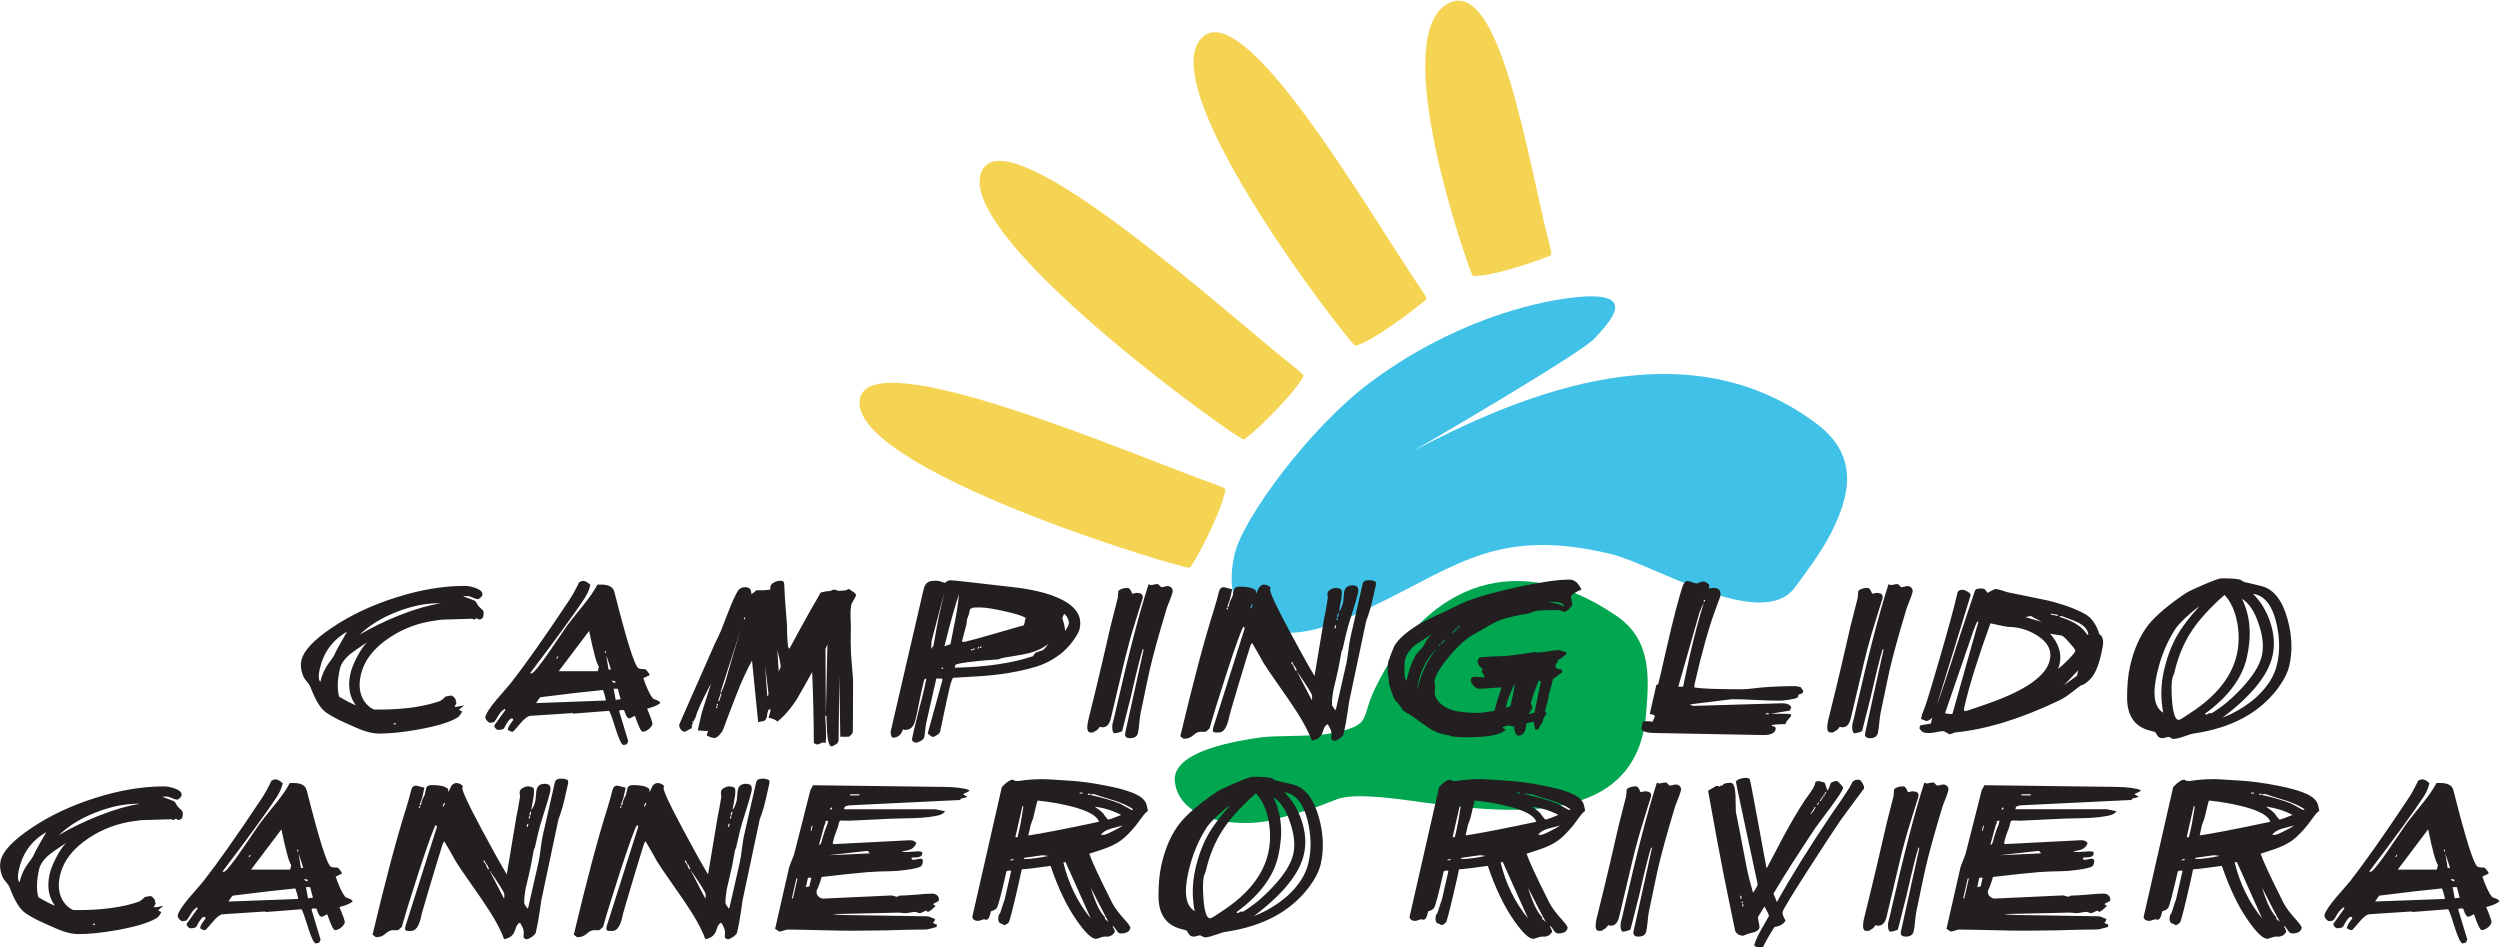
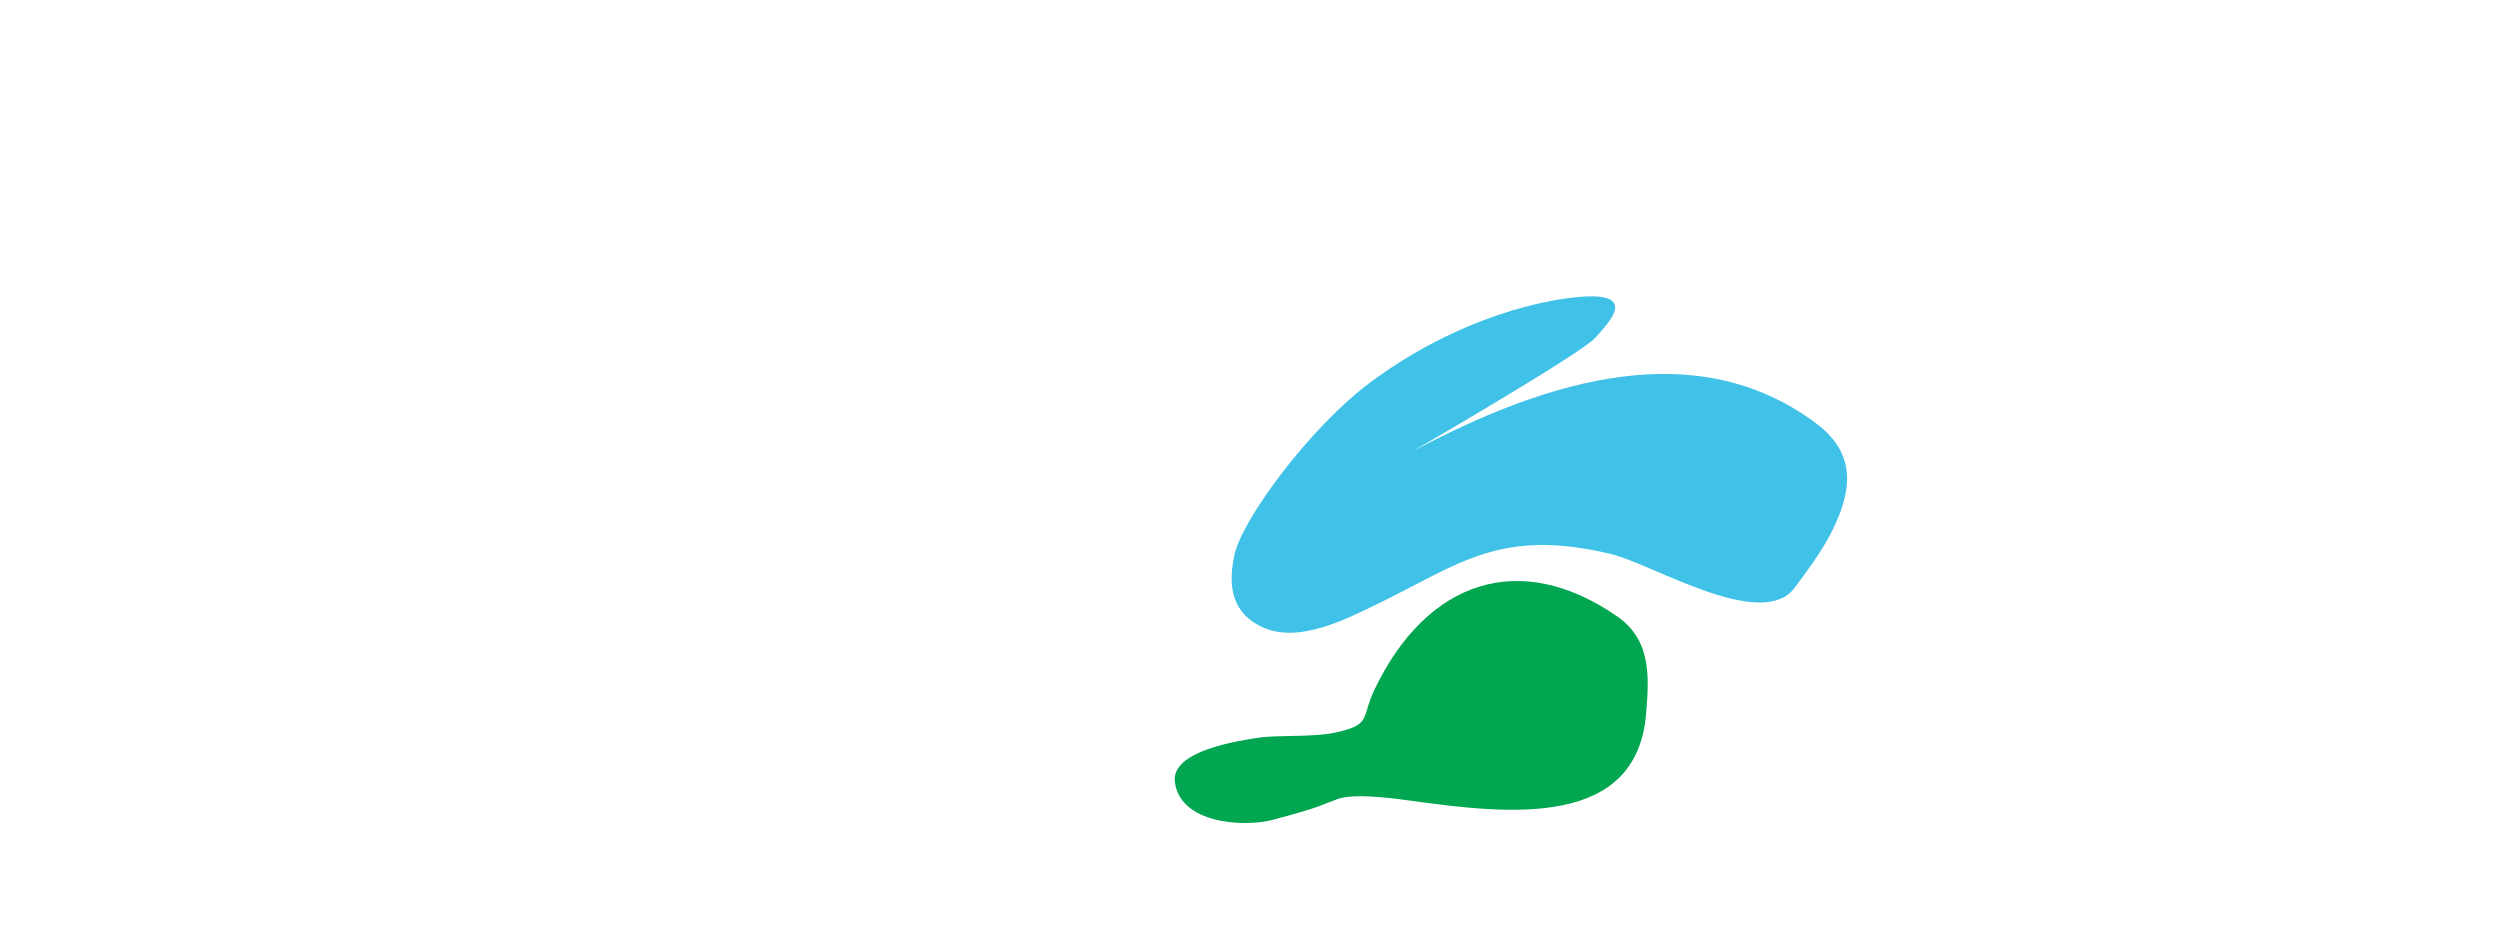
<svg xmlns="http://www.w3.org/2000/svg" viewBox="0 0 900 341.011" height="341.011" width="900" xml:space="preserve" id="svg833" version="1.1">
  <defs id="defs837" />
  <g transform="matrix(1.333,0,0,-1.333,123.578,1017.441)" id="g841">
-     <path id="path847" style="fill:#f5d453;fill-opacity:1;fill-rule:evenodd;stroke:none" d="m 244.361,645.42 c 3.19,2.498 11.116,10.356 13.84,14.496 1.321,2.007 1.627,1.679 -0.05,3.131 -0.439,0.381 -0.905,0.769 -1.388,1.151 -17.795,14.049 -76.49,67.623 -84.183,53.175 -8.521,-16.003 59.19,-65.795 69.592,-72.294 1.157,-0.723 1.013,-0.581 2.19,0.34" />
-     <path id="path849" style="fill:#f5d453;fill-opacity:1;fill-rule:evenodd;stroke:none" d="m 229.457,611.128 c 2.183,3.349 7.078,13.213 8.302,17.947 0.594,2.295 0.984,2.086 -1.044,2.908 -0.532,0.216 -1.09,0.43 -1.663,0.633 -21.094,7.446 -92.975,38.76 -95.554,22.818 -2.855,-17.658 76.24,-42.568 88.024,-45.321 1.31,-0.306 1.131,-0.219 1.936,1.016" />
-     <path id="path851" style="fill:#f5d453;fill-opacity:1;fill-rule:evenodd;stroke:none" d="m 274.707,670.366 c 3.784,1.444 12.375,7.596 16.198,10.746 1.852,1.527 2.049,1.126 0.876,3.006 -0.307,0.493 -0.638,1.003 -0.987,1.51 -12.856,18.673 -47.26,79.021 -58.874,67.488 -12.863,-12.775 32.573,-73.151 40.593,-82.429 0.891,-1.032 0.799,-0.853 2.193,-0.321" />
-     <path id="path853" style="fill:#f5d453;fill-opacity:1;fill-rule:evenodd;stroke:none" d="m 306.435,688.777 c 3.839,0.116 13.454,3.093 17.86,4.809 2.135,0.83 2.185,0.388 1.724,2.55 -0.121,0.565 -0.257,1.158 -0.412,1.751 -5.675,21.866 -13.06,71.576 -27.061,64.513 -15.508,-7.823 1.744,-61.195 6.026,-72.597 0.476,-1.267 0.449,-1.069 1.863,-1.026" />
    <path id="path855" style="fill:#40c1e7;fill-opacity:1;fill-rule:evenodd;stroke:none" d="m 288.656,641.311 c 0,0 45.623,26.431 49.437,30.707 3.814,4.276 12.662,13.136 -6.409,10.847 -10.874,-1.305 -32.296,-6.543 -54.186,-22.769 -16.493,-12.225 -34.71,-37.099 -36.808,-46.582 -2.517,-11.382 1.454,-16.447 6.835,-19.281 9.885,-5.209 23.317,1.817 32.249,6.159 21.283,10.348 32.77,20.572 62.894,13.172 10.903,-2.678 40.385,-20.831 49.237,-9.102 2.951,3.908 7.262,9.744 9.748,14.584 5.326,10.371 7.893,21.104 -3.901,29.902 -31.838,23.754 -71.629,12.347 -109.097,-7.638" />
    <path id="path857" style="fill:#00a650;fill-opacity:1;fill-rule:evenodd;stroke:none" d="m 250.836,541.82 c 13.38,3.51 13.772,4.292 15.85,4.942 2.079,0.651 3.516,2.797 21.696,0.26 26.523,-3.701 60.949,-7.511 63.478,23.54 0.814,9.999 1.427,19.849 -7.873,26.279 -26.229,18.136 -51.248,9.664 -65.349,-19.511 -3.898,-8.064 -0.781,-9.627 -10.394,-11.838 -6.008,-1.382 -15.917,-0.675 -20.954,-1.435 -5.528,-0.834 -23.706,-3.512 -22.71,-11.895 1.363,-11.461 18.806,-12.298 26.256,-10.344" />
-     <path id="path879" style="fill:#231f20;fill-opacity:1;fill-rule:evenodd;stroke:none;stroke-width:1" d="m 293.957,591.981 c -0.546,-0.648 -1.009,-1.146 -1.338,-1.494 -0.718,-1.397 -0.796,-1.745 -2.027,-2.992 -0.596,-0.647 -1.008,-1.146 -1.21,-1.595 -1.002,-1.994 -1.705,-3.987 -2.119,-6.031 l -0.08,-0.35 -0.473,0.549 c -0.193,2.443 -0.156,4.136 0.04,4.984 0.34,1.496 1.294,2.843 2.824,4.089 l 4.386,2.841 z m 1.299,-3.938 c -2.427,-2.992 -4.095,-6.381 -4.959,-10.171 -0.08,-0.349 -0.17,-0.748 -0.199,-1.096 -0.01,0.599 0.067,1.395 0.296,2.393 0.817,3.589 2.433,6.53 4.862,8.874 z m 0.706,0.698 -0.177,0.1 0.302,0.448 0.227,-0.1 z m 0.647,0.647 -0.167,0.151 0.964,0.947 0.214,-0.151 z m 3.05,2.892 -0.154,0.2 1.148,1.096 0.214,-0.149 z m 15.536,-19.79 c -0.533,-0.15 -0.967,-0.3 -1.227,-0.35 l 0.329,1.446 c 0.103,0.448 0.395,1.296 0.928,2.541 0.544,1.297 0.875,2.094 1.082,2.344 0.115,-0.149 -0.159,-1.795 -0.875,-4.935 z m -14.266,20.987 -0.104,0.199 0.734,0.597 0.104,-0.199 z m 20.761,-22.682 c -0.695,-0.199 -1.215,-0.3 -1.575,-0.35 0.095,0.2 0.954,1.347 1.034,1.695 0.079,0.35 -0.484,0.947 -0.405,1.296 0.262,1.147 0.976,3.191 2.071,6.032 0.438,-0.051 0.642,-0.249 0.563,-0.597 z m 7.996,28.564 c -0.27,0.35 -0.949,0.649 -2.039,0.898 -0.563,0.151 -1.377,0.3 -2.39,0.45 h 1.844 c 0.848,0 1.601,-0.199 2.269,-0.549 0.18,-0.298 0.275,-0.547 0.316,-0.798 z m 0.463,-12.213 c -1.069,0.348 -1.62,0.549 -1.769,0.549 -0.65,0 -1.669,-0.1 -3.073,-0.35 -1.39,-0.199 -2.411,-0.298 -3.059,-0.298 -0.15,0 -0.365,0.149 -0.514,0.149 -0.051,0 -0.931,-0.149 -2.533,-0.398 -3.055,-0.501 -5.355,-0.75 -6.951,-0.75 -1.297,0 -3.064,-0.099 -5.252,-0.298 -0.284,-0.149 -0.501,-0.45 -0.581,-0.798 -0.215,-0.947 0.506,-1.944 1.373,-2.292 -0.183,-0.15 -0.279,-0.35 -0.336,-0.599 -0.08,-0.348 0.825,-1.196 0.734,-1.595 l -0.034,-0.15 c -0.599,0 -1.998,0.2 -2.597,0.2 -0.548,0 -0.904,-0.25 -1.016,-0.748 -0.103,-0.449 0.12,-0.997 0.632,-1.597 0.512,-0.597 1.042,-0.898 1.49,-0.898 0.648,0 1.708,0.051 3.077,0.151 1.381,0.149 2.437,0.199 3.085,0.199 -0.854,-2.443 -1.469,-4.487 -1.831,-6.08 -0.158,-0.251 -0.329,-0.35 -0.479,-0.35 -0.798,0 -2.845,-0.448 -3.642,-0.448 -2.841,0 -4.989,0.199 -6.556,0.547 -2.368,0.549 -4.012,1.646 -5.007,3.192 -0.401,0.647 -0.591,1.345 -0.531,2.043 0.066,0.947 0.114,1.594 0.045,1.944 -0.124,0.549 -0.156,0.848 -0.134,0.947 0.396,1.745 1.804,3.989 4.196,6.829 2.248,2.644 4.312,4.489 6.147,5.535 1.438,0.847 2.866,1.645 4.305,2.491 1.773,0.998 3.216,1.647 4.383,1.946 1.435,0.4 2.86,0.748 4.214,0.997 0.881,0.149 1.502,0.249 1.912,0.3 1.027,0.348 1.831,0.597 2.376,0.796 0.832,0.151 2.787,0.2 5.927,0.2 0.45,0 1.334,-0.499 1.732,-0.499 0.199,0 0.554,0.249 1.13,0.798 0.573,0.547 0.852,0.897 0.907,1.146 0.034,0.149 -0.023,0.549 -0.198,1.096 -0.114,0.599 -0.172,0.997 -0.138,1.146 0.113,0.499 1.047,1.098 2.812,1.846 -0.838,1.795 -1.88,2.692 -3.226,2.692 -3.14,0 -7.676,-0.648 -13.703,-1.944 -5.555,-1.195 -10.177,-2.443 -13.825,-3.79 -1.716,-0.748 -2.999,-1.346 -3.847,-1.795 -5.193,-2.442 -8.041,-3.789 -8.619,-4.137 -3.618,-2.095 -6.09,-4.188 -7.301,-6.232 -0.724,-1.646 -1.22,-2.943 -1.46,-3.79 l -0.158,-0.249 0.023,0.1 c -0.34,-1.495 -0.311,-3.339 0.148,-5.484 -0.084,-0.149 -0.119,-0.298 -0.079,-0.348 0.074,-0.549 0.329,-1.397 0.716,-2.543 0.387,-1.148 0.718,-1.894 0.975,-2.294 0.36,-0.398 0.639,-0.697 0.843,-0.897 0.655,-0.846 1.095,-1.544 1.391,-1.994 0.822,-0.547 1.479,-0.947 1.932,-1.146 1.584,-1.147 3.18,-2.244 4.763,-3.39 1.82,-1.204 3.705,-1.903 5.654,-2.102 0.418,-0.35 2.019,-0.549 4.811,-0.549 5.833,0 9.33,0.698 10.548,2.101 -0.543,0.25 -0.844,0.45 -0.912,0.599 0.727,0.349 1.36,0.498 1.959,0.498 -0.199,0 0.228,-0.1 1.318,-0.348 -0.13,-0.348 -0.093,-0.848 0.117,-1.454 0.252,-0.647 0.583,-0.947 0.931,-0.947 0.997,0 1.654,0.698 1.962,2.053 0.103,0.448 0.154,0.897 0.135,1.246 1.014,0.298 1.597,0.449 1.846,0.449 0.149,0 0.27,-0.35 0.35,-1.098 0.127,-0.746 0.249,-1.096 0.398,-1.096 l 0.631,0.15 c 0.454,0.898 0.852,1.546 1.193,1.944 0.083,1.247 1.119,2.295 1.165,2.495 -0.25,0 -0.427,0.1 -0.579,0.298 0.552,1.994 0.874,3.189 0.953,3.539 0.103,0.448 0.109,0.697 0.023,0.747 0.613,2.045 1.005,3.541 1.231,4.538 1.618,1.196 2.452,1.795 2.462,1.844 0.126,0.548 -0.155,0.848 -0.854,0.848 -0.687,0.051 -0.993,0.448 -0.912,1.245 0.307,0.249 0.535,0.599 0.613,0.947 0.034,0.149 0.058,0.249 0.008,0.249 0.838,0.4 1.621,0.997 2.453,1.796 l -0.319,0.348 z m -91.61,11.566 0.103,0.448 h 0.299 l -0.103,-0.448 z m 18.944,-16.652 c 2.741,-3.939 4.126,-6.182 4.162,-6.681 0.045,-0.447 0.008,-0.845 -0.073,-1.195 z m -0.25,0 -0.613,1.246 0.295,0.2 0.602,-1.297 z m -0.69,1.347 -0.143,0.249 0.194,0.199 0.182,-0.298 z m -0.27,0.349 -0.263,0.597 0.284,0.151 0.262,-0.599 z m -11.023,15.304 h -0.298 l 0.414,0.947 h 0.3 z m 22.432,-5.484 0.182,0.798 h 0.298 l -0.182,-0.798 z m 0.511,2.244 0.136,0.597 h 0.298 l -0.137,-0.597 z m 0.193,0.847 0.215,0.947 h 0.298 l -0.214,-0.947 z m 1.767,-31.665 c 0.433,1.902 0.82,4.046 1.165,6.439 0.117,0.947 0.236,1.695 0.289,2.145 l 4.644,21.935 c 0.01,0.051 0.034,0.151 0.139,0.4 l 0.422,1.195 c 0.422,1.196 0.732,2.344 0.993,3.49 l 1.021,4.487 c 0.102,0.449 0.082,0.797 -0.051,1.096 -0.491,0.249 -1.056,0.4 -1.703,0.4 -1.047,0 -1.625,-0.35 -1.773,-0.997 l -3.291,-14.458 c -0.181,-0.798 -0.353,-1.994 -0.568,-3.588 -0.202,-1.547 -0.374,-2.743 -0.556,-3.541 l -2.723,-11.964 c -0.058,-0.249 -0.152,-0.448 -0.236,-0.599 -0.567,0.798 -0.902,1.297 -0.907,1.496 -0.04,1.146 0.127,2.741 0.565,4.885 -0.201,-1.096 0.184,0.599 1.194,5.036 0.114,0.498 0.234,1.246 0.4,2.193 0.177,0.997 0.298,1.746 0.411,2.244 0.034,0.149 0.263,0.499 0.299,0.648 l 0.907,3.987 c 0.283,1.246 0.803,3.092 1.62,5.585 0.815,2.492 1.336,4.336 1.62,5.581 0.318,1.397 -0.172,2.095 -1.469,2.095 -1.246,0 -1.97,-0.547 -2.219,-1.645 -0.149,-0.648 -0.194,-2.394 -0.341,-3.04 -0.172,-0.748 -0.514,-1.596 -1.067,-2.493 0.029,0.348 0.167,1.395 0.515,3.14 0.268,1.397 0.295,2.394 0.07,2.943 -0.491,0.249 -0.955,0.398 -1.403,0.398 -0.45,0 -0.872,-0.099 -1.326,-0.348 -0.555,-0.249 -0.885,-0.599 -0.976,-0.998 -0.09,-0.398 0.077,-1.196 0.071,-1.445 -0.407,-2.443 -0.715,-4.238 -0.999,-5.484 l -2.582,-15.504 c -1.773,2.941 -4.034,7.03 -6.829,12.263 -3.604,6.731 -5.345,10.469 -5.175,11.217 0.034,0.15 0.108,0.249 0.18,0.35 -0.524,0.548 -1.103,0.846 -1.801,0.846 -0.548,0 -1.016,-0.298 -1.389,-0.846 -0.074,-0.102 -0.297,-0.648 -0.762,-1.597 -0.029,0.549 -0.095,0.899 -0.183,0.949 -0.801,0.648 -2.228,0.947 -4.273,0.947 -0.896,0 -1.413,-0.298 -1.561,-0.947 -0.283,-1.248 -0.396,-1.746 -0.291,-1.496 -0.141,-0.4 -0.799,-1.546 -0.926,-2.095 0,0 -0.067,-0.298 -0.164,-0.947 l -0.366,0.151 c 0.092,0.398 0.59,1.494 0.681,1.894 0.488,2.143 0.705,3.09 0.575,2.741 -1.366,0.348 -2.117,0.549 -2.268,0.549 -0.649,0 -1.1,-0.45 -1.304,-1.347 -0.284,-1.247 -0.759,-2.891 -1.35,-4.835 -2.665,-8.426 -5.651,-19.791 -9.047,-34.059 0.546,-0.448 0.838,-0.697 0.937,-0.697 0.997,0 1.862,0.298 2.559,0.947 0.697,0.647 1.361,0.947 1.91,0.947 0.947,0 1.395,0 1.335,-0.051 0.211,0.051 0.591,0.406 1.164,0.955 0.841,3.041 2.364,7.977 4.565,14.805 2.649,8.128 4.211,12.364 4.638,12.712 l 0.298,-0.448 -8.487,-26.771 -0.067,-0.298 c -0.22,-0.748 0.045,-1.106 0.695,-1.106 H 236.5 c 1.198,0 2.082,1.256 2.637,3.697 l 0.227,0.998 c 0.045,0.199 0.787,2.792 2.257,7.727 1.8,5.933 2.877,9.572 3.346,10.969 0.139,0.398 0.297,0.648 0.48,0.798 1.4,-2.394 2.436,-4.188 3.1,-5.436 0.957,-1.494 1.703,-2.591 2.231,-3.339 l 4.805,-6.93 c 2.962,-4.287 4.948,-7.827 5.994,-10.677 0.35,0 0.831,0.15 1.45,0.45 0.799,0.448 1.306,1.146 1.586,2.151 0.276,0.997 0.661,1.596 1.267,1.844 0.531,-0.947 0.846,-1.546 0.915,-1.894 0.095,-0.458 0.136,-1.154 0.045,-2.202 0.343,-0.249 0.608,-0.398 0.857,-0.398 0.649,0 2.305,1.146 2.453,1.795 z m -65.103,1.852 c 1.096,0 1.816,0.748 2.217,2.292 l 3.769,15.904 c 0.777,3.191 1.675,6.482 2.745,9.872 0.918,2.941 1.568,5.134 2.047,6.58 l 0.057,0.249 c 0.215,0.947 -0.381,1.395 -1.726,1.395 -0.201,0 -0.644,-0.199 -0.843,-0.199 -0.099,0 -0.2,0 -0.287,0.051 -0.373,0.999 -0.756,1.496 -1.206,1.496 -1.047,0 -1.852,-0.249 -2.464,-0.746 -0.103,-0.449 -0.114,-1.597 -0.217,-2.045 -0.193,-0.848 -0.525,-2.093 -0.95,-3.739 -0.424,-1.645 -0.758,-2.891 -0.95,-3.74 -1.941,-8.524 -3.295,-14.256 -3.992,-17.099 -1.074,-4.286 -1.748,-7.028 -2.032,-8.275 -0.511,-2.243 -0.326,-3.398 0.571,-3.398 h 0.75 l 0.48,0.358 c 0.583,0.149 0.968,0.748 1.319,1.196 0.227,-0.1 0.464,-0.15 0.713,-0.15 z m 18.936,36.542 c 0.193,0.848 -0.535,1.596 -1.382,1.596 -0.348,0 -1.263,-0.298 -1.612,-0.298 -0.25,0 -0.806,0.847 -1.055,0.847 -0.298,0 -0.921,-0.101 -1.814,-0.3 l -0.64,0.249 c -2.551,-7.925 -5.455,-19.143 -8.757,-33.65 -0.408,-1.795 -0.714,-3.142 -0.968,-4.039 l 0.075,0.549 c -0.302,-1.545 -0.179,-2.543 0.292,-3.099 0.746,0 1.49,0.199 2.222,0.557 l 2.392,9.422 0.103,0.449 0.01,0.051 0.01,0.051 c 1.487,6.531 2.517,10.619 3.091,12.264 l 0.18,-0.298 -4.947,-22.394 c -0.215,-0.947 0.22,-1.445 1.316,-1.445 1.198,0 1.907,0.498 2.124,1.445 0.149,0.657 0.254,1.554 0.366,2.7 0.122,1.196 0.227,2.095 0.352,2.644 1.438,6.978 2.262,10.818 2.423,11.515 0.851,3.739 2.371,9.323 4.597,16.701 0.152,0.448 0.422,1.196 0.861,2.243 0.364,0.947 0.634,1.696 0.759,2.244 z m -62.469,-20.738 0.067,0.298 h 0.45 l -0.069,-0.298 z m -2.087,6.381 c -0.057,-0.249 -0.273,-0.549 -0.625,-0.997 0.023,1.196 0.034,1.894 0.088,2.143 l 3.432,13.112 -0.647,-2.842 c -0.583,-2.343 -1.111,-4.885 -1.586,-7.628 -0.057,-0.249 -0.154,-0.898 -0.331,-1.894 -0.132,-0.798 -0.23,-1.445 -0.332,-1.894 z m 10.052,-1.395 0.067,0.298 h 0.449 l -0.069,-0.298 z m 0.533,0.149 0.067,0.298 h 0.448 l -0.068,-0.298 z m -7.662,0.947 c 1.681,6.729 2.997,11.415 3.946,14.057 -0.182,-1.894 -0.492,-4.137 -0.981,-6.729 -0.463,-2.244 -0.883,-4.537 -1.344,-6.78 z m 9.063,-0.698 -0.176,0.1 0.301,0.449 0.228,-0.101 z m 0.469,0.298 0.067,0.3 h 0.448 l -0.067,-0.3 z m 18.485,1.047 c -0.543,-0.846 -1.027,-1.445 -1.433,-1.693 -0.705,-0.25 -1.348,-0.45 -2.004,-0.698 l -0.664,-0.949 c -5.715,-1.894 -12.785,-2.941 -21.144,-3.09 l 0.171,0.748 c 0.479,0.348 2.39,0.647 5.712,0.997 1.43,0.149 3.419,0.348 5.946,0.498 0.404,0.25 1.458,0.499 3.26,0.748 2.323,0.348 4.047,0.7 5.212,0.998 2.081,0.599 3.758,1.395 4.944,2.441 z m -19.227,1.397 c -1.425,-0.349 -2.539,-0.648 -3.282,-0.847 h -0.798 c 0.666,2.493 1.067,4.037 1.215,4.686 0.125,0.549 0.156,0.898 0.088,1.048 0.433,1.246 0.737,2.143 0.823,2.74 l 0.091,0.4 0.667,0.298 c -0.199,0 0.472,0.1 0.72,0.1 h 1.494 c 1.347,0 3.461,-0.348 6.356,-0.997 2.943,-0.647 4.851,-1.245 5.774,-1.795 l -0.456,-1.993 z m 24.798,4.038 c -0.101,-0.448 -0.459,-1.146 -1.002,-1.994 -0.109,2.145 -0.796,3.291 -0.74,3.539 0.058,0.251 0.394,0.848 0.45,1.096 0.326,-0.099 0.646,-0.447 0.947,-1.096 0.3,-0.647 0.437,-1.146 0.345,-1.545 z m 2.923,-1.395 c 0.817,3.59 -1.178,6.431 -6.047,8.474 -2.996,1.297 -6.967,2.244 -11.878,2.794 l -13.02,1.494 c -2.039,0.249 -3.312,0.35 -3.761,0.35 -0.298,0 -0.548,0 -0.808,-0.051 -0.539,-0.4 -0.835,-0.599 -0.785,-0.599 -0.548,0 -1.57,0.548 -2.117,0.548 -1.247,0 -2.068,-0.1 -2.474,-0.348 -0.626,-0.348 -1.035,-1.047 -1.296,-2.193 l -8.808,-38.039 c -0.138,-0.607 0.088,-1.803 0.635,-1.803 1.248,0 2.167,0.748 2.658,2.25 0.077,-0.1 0.265,-0.149 0.615,-0.149 1.047,0 1.857,0.499 2.345,1.546 0.178,0.348 0.443,1.296 0.784,2.792 0.172,0.748 0.393,1.944 0.695,3.49 0.302,1.546 0.575,2.742 0.756,3.539 0.079,0.349 0.238,1.048 0.549,2.194 0.194,0.199 0.366,0.299 0.566,0.299 -0.187,-1.047 -0.438,-2.145 -0.7,-3.291 -0.271,-1.196 -0.729,-2.991 -1.385,-5.434 -0.596,-2.393 -1.053,-4.188 -1.324,-5.384 -0.051,-0.207 -0.23,-1.005 -0.509,-2.452 0.335,-0.497 0.677,-0.746 1.075,-0.746 0.748,0 2.125,0.796 2.275,1.445 0.191,0.847 0.31,2.899 0.502,3.747 l 2.756,12.115 h 1.448 l 0.231,-0.299 -4.015,-14.566 c 0.762,-0.599 1.193,-0.898 1.343,-0.898 0.597,0 1.886,0.848 2.023,1.446 0.297,1.304 0.69,3.248 1.219,5.79 0.528,2.543 0.971,4.487 1.266,5.782 0.296,1.299 0.621,2.296 0.97,2.943 2.475,0.15 5.002,0.3 7.479,0.45 2.888,0.199 5.397,0.498 7.522,0.848 4.097,0.697 7.219,1.495 9.479,2.441 3.32,1.446 5.978,3.49 7.949,6.232 1.014,1.396 1.615,2.493 1.783,3.241 z m -104.291,-25.326 0.103,0.45 h -0.3 l -0.102,-0.45 z m 6.08,3.939 0.103,0.45 h 0.298 l -0.102,-0.45 z m 0.159,0.698 0.103,0.448 h 0.299 l -0.102,-0.448 z m 0.721,1.196 h -0.299 l 0.652,1.994 h 0.3 z m 5.787,19.292 c -1.105,-3.538 -2.437,-8.076 -3.996,-13.608 -0.323,-1.198 -0.781,-2.346 -1.27,-3.392 l -0.177,0.1 z m 7.511,-17.597 c -0.034,-0.149 -0.167,-0.3 -0.329,-0.35 l -0.567,8.026 c 0.634,-4.885 0.954,-7.428 0.896,-7.676 z m -6.676,20.39 0.101,0.448 h 0.3 l -0.103,-0.448 z m 9.452,-14.108 -0.377,5.784 c 0.504,-1.946 0.81,-3.442 0.921,-4.489 z m 12.624,6.182 c 0.028,-0.1 0.168,0.298 0.522,1.196 l -0.429,-19.193 z m 7.371,-22.593 c 0.01,0.051 0.034,1.454 0.045,4.146 0.008,6.381 0.018,9.721 0.034,10.022 -0.233,3.14 -0.409,5.432 -0.556,6.98 -0.095,1.993 -0.109,4.336 -0.045,7.028 0.01,0.051 0,1.096 -0.084,3.141 -0.051,1.296 0.04,2.342 0.228,3.19 0.137,0.599 1.129,1.894 1.265,2.493 0.045,0.199 -0.223,0.547 -0.868,0.997 -0.597,0.45 -0.989,0.698 -1.238,0.698 -0.199,0 -0.329,-0.348 -0.677,-0.348 -0.35,0 -1.281,-0.149 -1.679,-0.149 -0.4,0 -1.217,0.348 -1.615,0.348 0,0 -0.334,-0.149 -0.939,-0.398 -0.748,0 -1.629,-0.151 -2.533,-0.399 -0.923,-1.646 -1.762,-3.142 -2.556,-4.437 -2.613,-4.687 -4.565,-8.226 -5.795,-10.569 l -0.185,-0.149 c -0.115,0.149 -0.22,0.348 -0.302,0.648 -0.224,2.292 -0.276,4.037 -0.242,5.283 -0.263,3.44 -0.431,5.983 -0.583,7.728 -0.103,1.745 -0.157,3.042 -0.202,3.939 -0.034,0.498 -0.379,0.746 -1.027,0.746 -0.997,0 -2.477,-0.597 -2.693,-1.544 -0.034,-0.149 0.034,-0.499 9.5e-4,-0.648 l -0.158,-0.249 c -0.67,-0.1 -1.878,-0.149 -3.623,-0.149 -0.745,-0.648 -1.174,-0.998 -1.338,-1.048 -0.117,1.446 -0.464,1.896 -1.91,1.896 -0.448,0 -0.892,-0.201 -1.371,-0.549 -0.478,-0.348 -1.312,-2.045 -2.554,-5.085 -0.789,-1.944 -1.544,-3.938 -2.286,-5.883 -0.723,-1.644 -1.305,-2.891 -1.735,-3.687 l -9.585,-21.737 -0.045,-0.199 c -0.171,-0.748 0.663,-1.902 1.46,-1.902 0.348,0 1.502,0.905 1.902,0.905 -0.018,0.149 0.008,0.249 0.028,0.348 0.034,0.15 0.057,0.249 0.14,0.398 l -0.222,-0.099 c 0.628,1.446 1.009,2.244 1.165,2.493 0.233,1.247 1.54,4.138 3.906,8.625 h 0.1 c -1.592,-5.036 -2.421,-7.577 -2.421,-7.577 l -1.067,-4.687 c 0.665,-0.149 1.599,-0.199 2.796,-0.199 -0.109,-0.257 -0.215,-0.507 -0.26,-0.706 l -0.114,-0.498 c 0.844,-0.45 1.536,-0.698 2.083,-0.698 0.748,0 1.952,1.345 2.286,2.151 1.164,3.14 2.377,6.281 3.589,9.423 1.438,3.689 2.839,6.779 4.267,9.322 l 1.655,-16.602 c 0.992,0.201 1.462,0.3 1.514,0.3 0.445,0.199 0.733,0.597 0.87,1.196 0.065,0.499 0.093,0.849 0.127,0.998 0.103,0.448 0.221,0.746 0.416,0.947 h 0.398 c 0.002,-0.2 -9.5e-4,-0.449 -0.058,-0.698 -0.08,-0.348 -0.374,-1.198 -0.452,-1.546 1.14,-0.25 1.958,-0.599 2.405,-1.047 1.896,1.544 3.72,3.639 5.368,6.281 0.061,0.051 1.403,2.442 4.004,7.079 0.294,-7.03 0.437,-13.411 0.44,-19.103 0.329,-0.299 0.645,-0.448 0.993,-0.448 0.249,0 1.211,0.499 1.421,0.549 l 0.713,-0.15 0.023,0.101 c 0.265,0.946 0.214,3.347 -0.071,7.135 l 0.307,0.251 c 0.096,-1.546 0.131,-3.142 0.215,-4.746 0.193,-2.441 0.618,-3.639 1.165,-3.639 0.3,0 0.804,0.25 1.517,0.748 0.206,0.25 0.313,0.499 0.408,0.698 l 0.207,17.557 0.254,-16.411 h 2.343 c 0.601,0.45 0.941,0.848 1.019,1.196 z m -85.516,7.885 c 0.408,0.698 0.782,1.247 1.161,1.595 7.543,0.947 13.175,1.596 16.893,1.944 0.519,-1.445 0.751,-2.392 0.75,-2.841 z m 5.664,11.965 -0.227,0.1 0.324,0.548 h 0.249 z m 0.437,-3.341 8.207,10.868 c 1.134,-5.533 1.989,-8.774 2.646,-9.622 l -0.284,-1.246 z m 16.72,-7.577 c -0.558,-0.051 -1.03,-0.151 -1.342,-0.201 -0.242,1.347 -0.402,2.394 -0.554,3.041 h 1.146 c 0.314,-1.245 0.549,-2.193 0.749,-2.839 z m -1.382,4.437 c -0.548,0 -0.902,0.199 -1.011,0.597 l 0.915,-0.149 c 0.01,-0.15 0.028,-0.299 0.096,-0.448 z m -1.875,3.589 c -0.302,1.743 -0.504,3.041 -0.612,3.888 0.55,-1.745 1.003,-3.042 1.26,-3.888 z m -0.934,4.437 -0.096,0.448 0.259,0.051 0.086,-0.498 H 70.713 Z M 85.646,573.435 c -0.454,0.847 -1.889,0.897 -2.06,1.247 -0.886,1.146 -1.711,2.991 -2.551,5.434 0.727,0.349 1.294,0.649 1.676,0.798 0.045,0.199 -0.135,0.498 -0.481,0.947 -0.347,0.448 -0.589,0.698 -0.788,0.698 -0.947,0 -1.523,0.1 -1.737,0.249 -1.077,0.748 -3.201,7.627 -6.484,20.589 -0.342,1.347 -1.488,1.994 -3.533,1.994 h -1.047 c -0.801,-1.544 -2.079,-3.44 -3.875,-5.633 -2.354,-2.891 -3.758,-4.686 -4.265,-5.384 l -4.333,-6.331 c -3.003,-4.437 -4.799,-6.631 -5.349,-6.631 h -0.249 l -0.077,0.102 c 7.191,9.471 12.062,16.202 14.653,20.139 0.761,1.146 1.295,2.393 1.589,3.689 -0.79,0.698 -1.408,1.047 -1.906,1.047 -0.3,0 -0.671,-0.1 -1.127,-0.348 -0.868,-1.844 -1.814,-3.589 -2.864,-5.135 C 54.245,590.984 49.026,583.606 45.233,578.771 l -3.862,-4.489 c -1.785,-2.143 -2.774,-3.637 -2.989,-4.586 -0.137,-0.599 0.772,-1.646 1.37,-1.646 -0.099,0 0.211,0.051 0.942,0.199 0.317,0.3 0.703,0.897 1.207,1.796 0.408,0.698 0.944,1.295 1.703,1.795 l 0.183,-0.298 c -1.318,-1.846 -2.333,-3.243 -2.999,-4.19 -0.103,-0.448 0.576,-1.196 1.026,-1.196 0.798,0 1.329,0.15 1.586,0.4 0.905,1.795 1.608,2.691 2.107,2.691 0.249,0 0.365,-0.15 0.395,-0.448 -0.836,-1.047 -1.305,-1.795 -1.419,-2.292 -0.01,-0.051 -0.045,-0.2 -0.028,-0.35 0.468,-0.348 0.929,-0.506 1.329,-0.506 0.1,0 0.759,0.705 1.923,2.102 1.177,1.445 2.133,2.143 2.843,2.193 l 11.438,0.75 0.165,-0.15 9.592,0.746 c 0.199,0 0.794,-1.545 1.737,-4.636 0.952,-3.05 1.697,-4.594 2.245,-4.594 l 0.842,0.199 0.393,0.847 c -1.114,3.648 -1.897,6.339 -2.448,8.085 l 0.219,0.298 h 1.098 c 0.148,-0.448 0.332,-0.946 0.529,-1.395 0.273,-0.549 0.604,-0.849 1.052,-0.849 -0.051,0 0.406,0.25 1.356,0.698 0.947,-2.841 1.663,-4.294 2.113,-4.294 0.947,0 2.395,1.105 2.612,2.052 0.079,0.348 -0.403,1.745 -1.442,4.188 1.85,0.448 3.02,0.997 3.593,1.544 z m -50.929,22.734 c 0.315,-0.149 0.602,-0.199 0.753,-0.199 0.199,0 0.377,0.349 0.578,0.349 0.199,0 0.319,-0.349 0.52,-0.349 0.697,0 1.114,0.299 1.238,0.848 0.172,0.748 0.146,1.296 -0.123,1.646 -0.368,0.348 -0.779,0.746 -1.146,1.096 -0.206,0.199 -0.652,1.295 -1.056,1.494 -1.321,0.549 -2.388,0.897 -3.129,1.146 0.31,0.051 0.671,0.099 1.071,0.099 0.447,0 0.962,-0.149 1.592,-0.447 0.64,-0.249 1.104,-0.398 1.353,-0.398 0.35,0 1.119,0.746 1.198,1.096 0.17,0.748 -0.43,1.397 -1.763,1.894 -1.056,0.4 -2.056,0.599 -3.053,0.599 -5.633,0 -11.743,-0.997 -18.241,-3.042 -6.708,-2.093 -12.629,-4.885 -17.759,-8.374 -4.776,-3.241 -7.479,-6.133 -8.045,-8.625 -0.34,-1.494 -0.104,-3.09 0.666,-4.735 0.275,-0.548 1.371,-1.644 1.634,-2.244 1.218,-3.189 2.412,-5.382 3.599,-6.53 1.018,-0.997 3.179,-2.244 6.489,-3.689 2.304,-1.047 3.674,-1.596 4.089,-1.745 1.658,-0.607 3.185,-0.906 4.53,-0.906 2.841,0 6.362,0.348 10.572,1.104 4.939,0.898 8.418,1.944 10.497,3.191 0.456,0.249 0.879,0.798 1.321,1.646 l -0.883,0.499 c 0.796,0.647 1.284,1.047 1.419,1.196 -1.204,-0.249 -1.886,-0.4 -2.035,-0.4 -0.199,0 -0.398,0 -0.587,0.051 0.29,0.4 0.457,0.698 0.502,0.898 l 0.058,0.25 c -0.204,0.199 -0.247,0.448 -0.217,0.796 -0.489,0.698 -0.908,1.048 -1.207,1.048 -0.35,0 -1.155,-0.25 -1.503,-0.25 -0.717,-0.746 -1.308,-1.146 -1.692,-1.296 -4.328,-1.496 -9.733,-2.243 -16.263,-2.243 -0.947,0 -1.446,0 -1.485,0.051 -1.575,0.746 -2.676,2.044 -3.326,3.789 -0.571,1.644 -0.612,3.44 -0.159,5.434 0.908,3.988 3.524,7.378 7.861,10.22 3.697,2.443 7.776,3.939 12.198,4.538 l 1.851,0.249 8.084,0.249 z M 1.019,592.679 c -1.705,-2.891 -2.901,-5.084 -3.591,-6.582 -0.543,-0.847 -0.989,-1.494 -1.329,-1.894 -1.075,-1.445 -1.86,-3.14 -2.304,-5.084 -0.51,0.599 -0.549,1.745 -0.152,3.49 1.01,4.437 3.475,7.826 7.376,10.069 z m 2.354,-19.891 c -1.271,0.548 -2.795,1.296 -4.502,2.342 -0.533,2.044 -0.466,4.538 0.217,7.529 0.307,1.345 1.271,2.741 2.925,4.088 0.55,0.448 1.974,1.445 4.381,3.04 -0.912,-0.947 -1.806,-2.243 -2.702,-3.989 -0.885,-1.695 -1.462,-3.14 -1.746,-4.387 -0.783,-3.44 -0.284,-6.281 1.427,-8.624 z m 10.198,-5.135 0.069,0.298 h 0.597 l -0.069,-0.298 z m 12.727,32.703 c -3.265,-0.548 -6.994,-1.594 -11.105,-3.24 -3.893,-1.544 -7.48,-3.291 -10.763,-5.234 2.732,2.592 6.15,4.687 10.242,6.232 3.88,1.496 7.59,2.243 11.13,2.243 z m 48.451,-55.236 0.103,0.45 h 0.298 l -0.103,-0.45 z m 18.943,-16.651 c 2.744,-3.938 4.126,-6.182 4.163,-6.68 0.051,-0.45 0.008,-0.848 -0.074,-1.196 z m -0.25,0 -0.613,1.247 0.294,0.199 0.605,-1.296 z m -0.69,1.347 -0.143,0.249 0.194,0.199 0.183,-0.299 z m -0.27,0.348 -0.262,0.599 0.283,0.15 0.263,-0.599 z m -11.024,15.304 h -0.298 l 0.416,0.947 h 0.299 z m 22.431,-5.484 0.183,0.798 h 0.298 l -0.181,-0.798 z m 0.512,2.244 0.135,0.599 h 0.3 l -0.137,-0.599 z m 0.193,0.848 0.215,0.947 h 0.3 l -0.216,-0.947 z m 1.767,-31.665 c 0.434,1.902 0.821,4.047 1.165,6.44 0.115,0.947 0.238,1.694 0.289,2.143 l 4.642,21.936 c 0.01,0.051 0.034,0.149 0.141,0.398 l 0.422,1.196 c 0.422,1.197 0.734,2.343 0.994,3.49 l 1.021,4.487 c 0.102,0.45 0.082,0.798 -0.051,1.098 -0.491,0.249 -1.054,0.398 -1.703,0.398 -1.047,0 -1.624,-0.348 -1.772,-0.997 l -3.291,-14.457 c -0.181,-0.798 -0.353,-1.996 -0.567,-3.589 -0.204,-1.548 -0.375,-2.744 -0.557,-3.542 l -2.724,-11.964 c -0.057,-0.249 -0.15,-0.448 -0.234,-0.597 -0.566,0.798 -0.902,1.296 -0.907,1.494 -0.04,1.146 0.125,2.742 0.563,4.885 -0.199,-1.096 0.186,0.6 1.196,5.036 0.114,0.499 0.234,1.248 0.399,2.194 0.178,0.997 0.297,1.745 0.411,2.244 0.034,0.149 0.263,0.498 0.297,0.647 l 0.909,3.987 c 0.284,1.247 0.802,3.091 1.62,5.585 0.817,2.491 1.335,4.336 1.618,5.583 0.319,1.397 -0.17,2.094 -1.466,2.094 -1.247,0 -1.971,-0.548 -2.22,-1.644 -0.148,-0.65 -0.194,-2.393 -0.344,-3.042 -0.168,-0.748 -0.512,-1.595 -1.066,-2.493 0.028,0.35 0.169,1.397 0.515,3.142 0.268,1.395 0.297,2.393 0.072,2.941 -0.492,0.25 -0.957,0.4 -1.406,0.4 -0.448,0 -0.87,-0.1 -1.325,-0.35 -0.556,-0.249 -0.883,-0.597 -0.975,-0.997 -0.091,-0.4 0.076,-1.197 0.069,-1.446 -0.406,-2.441 -0.716,-4.236 -0.998,-5.482 l -2.581,-15.505 c -1.774,2.941 -4.034,7.03 -6.83,12.263 -3.604,6.731 -5.346,10.471 -5.174,11.217 0.034,0.151 0.106,0.251 0.178,0.35 -0.523,0.548 -1.103,0.848 -1.801,0.848 -0.549,0 -1.015,-0.3 -1.389,-0.848 -0.072,-0.099 -0.299,-0.648 -0.763,-1.597 -0.023,0.55 -0.095,0.899 -0.183,0.949 -0.801,0.648 -2.228,0.947 -4.272,0.947 -0.897,0 -1.414,-0.299 -1.562,-0.947 -0.284,-1.247 -0.396,-1.745 -0.291,-1.496 -0.141,-0.399 -0.801,-1.545 -0.925,-2.093 0,0 -0.067,-0.3 -0.167,-0.947 l -0.364,0.149 c 0.091,0.398 0.591,1.494 0.681,1.894 0.489,2.145 0.703,3.092 0.575,2.742 -1.366,0.35 -2.119,0.549 -2.269,0.549 -0.648,0 -1.1,-0.448 -1.305,-1.345 -0.283,-1.248 -0.756,-2.893 -1.348,-4.837 -2.667,-8.426 -5.652,-19.792 -9.048,-34.057 0.544,-0.45 0.838,-0.698 0.938,-0.698 0.997,0 1.864,0.298 2.559,0.947 0.697,0.649 1.363,0.947 1.911,0.947 0.947,0 1.397,0 1.334,-0.051 0.212,0.051 0.592,0.406 1.165,0.955 0.843,3.04 2.363,7.976 4.566,14.807 2.647,8.126 4.21,12.362 4.639,12.712 l 0.297,-0.45 -8.487,-26.771 -0.067,-0.298 c -0.22,-0.748 0.051,-1.105 0.697,-1.105 h 0.896 c 1.197,0 2.082,1.254 2.637,3.697 l 0.227,0.997 c 0.045,0.2 0.785,2.791 2.258,7.726 1.798,5.933 2.877,9.574 3.342,10.969 0.141,0.4 0.297,0.648 0.481,0.798 1.398,-2.392 2.437,-4.188 3.1,-5.434 0.956,-1.496 1.703,-2.593 2.231,-3.341 l 4.805,-6.93 c 2.962,-4.288 4.947,-7.826 5.995,-10.677 0.348,0 0.832,0.151 1.448,0.45 0.8,0.448 1.307,1.146 1.586,2.151 0.276,0.997 0.663,1.596 1.266,1.844 0.533,-0.947 0.844,-1.544 0.915,-1.894 0.096,-0.456 0.137,-1.155 0.045,-2.201 0.342,-0.25 0.609,-0.4 0.857,-0.4 0.648,0 2.305,1.148 2.453,1.795 z m -85.97,33.709 0.101,0.45 h 0.301 l -0.103,-0.45 z m 18.944,-16.651 c 2.741,-3.938 4.126,-6.182 4.162,-6.68 0.045,-0.45 0.002,-0.848 -0.074,-1.196 z m -0.251,0 -0.613,1.247 0.293,0.199 0.604,-1.296 z m -0.69,1.347 -0.143,0.249 0.194,0.199 0.181,-0.299 z m -0.27,0.348 -0.263,0.599 0.283,0.15 0.263,-0.599 z m -11.023,15.304 h -0.299 l 0.415,0.947 h 0.3 z m 22.43,-5.484 0.182,0.798 h 0.3 l -0.183,-0.798 z m 0.512,2.244 0.135,0.599 h 0.298 l -0.135,-0.599 z m 0.193,0.848 0.215,0.947 h 0.299 l -0.215,-0.947 z m 1.767,-31.665 c 0.433,1.902 0.82,4.047 1.165,6.44 0.115,0.947 0.236,1.694 0.289,2.143 l 4.643,21.936 c 0.01,0.051 0.034,0.149 0.141,0.398 l 0.421,1.196 c 0.424,1.197 0.733,2.343 0.993,3.49 l 1.023,4.487 c 0.102,0.45 0.082,0.798 -0.051,1.098 -0.491,0.249 -1.056,0.398 -1.703,0.398 -1.047,0 -1.625,-0.348 -1.773,-0.997 l -3.291,-14.457 c -0.181,-0.798 -0.353,-1.996 -0.568,-3.589 -0.203,-1.548 -0.374,-2.744 -0.556,-3.542 l -2.725,-11.964 c -0.057,-0.249 -0.152,-0.448 -0.234,-0.597 -0.567,0.798 -0.902,1.296 -0.907,1.494 -0.04,1.146 0.125,2.742 0.563,4.885 -0.199,-1.096 0.186,0.6 1.196,5.036 0.112,0.499 0.234,1.248 0.4,2.194 0.176,0.997 0.297,1.745 0.411,2.244 0.034,0.149 0.263,0.498 0.297,0.647 l 0.908,3.987 c 0.283,1.247 0.802,3.091 1.62,5.585 0.815,2.491 1.334,4.336 1.619,5.583 0.318,1.397 -0.171,2.094 -1.467,2.094 -1.246,0 -1.97,-0.548 -2.219,-1.644 -0.149,-0.65 -0.194,-2.393 -0.343,-3.042 -0.171,-0.748 -0.513,-1.595 -1.066,-2.493 0.029,0.35 0.169,1.397 0.515,3.142 0.267,1.395 0.296,2.393 0.071,2.941 -0.491,0.25 -0.955,0.4 -1.404,0.4 -0.448,0 -0.87,-0.1 -1.326,-0.35 -0.555,-0.249 -0.883,-0.597 -0.974,-0.997 -0.092,-0.4 0.077,-1.197 0.07,-1.446 -0.408,-2.441 -0.716,-4.236 -1,-5.482 l -2.581,-15.505 c -1.772,2.941 -4.034,7.03 -6.828,12.263 -3.606,6.731 -5.346,10.471 -5.175,11.217 0.034,0.151 0.107,0.251 0.18,0.35 -0.523,0.548 -1.104,0.848 -1.801,0.848 -0.549,0 -1.016,-0.3 -1.389,-0.848 -0.074,-0.099 -0.298,-0.648 -0.763,-1.597 -0.028,0.55 -0.095,0.899 -0.184,0.949 -0.799,0.648 -2.226,0.947 -4.27,0.947 -0.897,0 -1.414,-0.299 -1.562,-0.947 -0.284,-1.247 -0.396,-1.745 -0.292,-1.496 -0.139,-0.399 -0.799,-1.545 -0.923,-2.093 0,0 -0.069,-0.3 -0.167,-0.947 l -0.365,0.149 c 0.092,0.398 0.589,1.494 0.681,1.894 0.488,2.145 0.703,3.092 0.573,2.742 -1.364,0.35 -2.117,0.549 -2.267,0.549 -0.65,0 -1.101,-0.448 -1.305,-1.345 -0.284,-1.248 -0.758,-2.893 -1.348,-4.837 -2.667,-8.426 -5.652,-19.792 -9.047,-34.057 0.544,-0.45 0.838,-0.698 0.937,-0.698 0.997,0 1.862,0.298 2.559,0.947 0.697,0.649 1.361,0.947 1.91,0.947 0.947,0 1.395,0 1.334,-0.051 0.212,0.051 0.591,0.406 1.165,0.955 0.842,3.04 2.363,7.976 4.566,14.807 2.647,8.126 4.21,12.362 4.637,12.712 l 0.299,-0.45 -8.487,-26.771 -0.067,-0.298 c -0.22,-0.748 0.051,-1.105 0.695,-1.105 h 0.898 c 1.197,0 2.08,1.254 2.637,3.697 l 0.227,0.997 c 0.045,0.2 0.785,2.791 2.257,7.726 1.8,5.933 2.877,9.574 3.344,10.969 0.141,0.4 0.297,0.648 0.48,0.798 1.4,-2.392 2.437,-4.188 3.102,-5.434 0.955,-1.496 1.703,-2.593 2.231,-3.341 l 4.805,-6.93 c 2.962,-4.288 4.948,-7.826 5.994,-10.677 0.35,0 0.833,0.151 1.448,0.45 0.801,0.448 1.308,1.146 1.587,2.151 0.276,0.997 0.661,1.596 1.267,1.844 0.533,-0.947 0.844,-1.544 0.915,-1.894 0.095,-0.456 0.137,-1.155 0.045,-2.201 0.341,-0.25 0.608,-0.4 0.857,-0.4 0.648,0 2.305,1.148 2.453,1.795 z m -83.012,8.384 c 0.409,0.697 0.784,1.246 1.161,1.594 7.545,0.947 13.176,1.595 16.895,1.944 0.519,-1.445 0.751,-2.392 0.748,-2.842 z m 5.665,11.964 -0.227,0.099 0.325,0.548 h 0.249 z m 0.437,-3.341 8.206,10.867 c 1.133,-5.532 1.992,-8.773 2.645,-9.62 l -0.284,-1.247 z m 16.721,-7.577 c -0.559,-0.051 -1.032,-0.149 -1.342,-0.199 -0.241,1.345 -0.401,2.392 -0.554,3.04 h 1.146 c 0.314,-1.247 0.547,-2.194 0.75,-2.841 z m -1.384,4.437 c -0.548,0 -0.9,0.199 -1.01,0.599 l 0.913,-0.149 c 0.018,-0.151 0.034,-0.3 0.096,-0.45 z m -1.875,3.589 c -0.3,1.745 -0.502,3.04 -0.61,3.888 0.55,-1.745 1.004,-3.04 1.258,-3.888 z m -0.933,4.437 -0.098,0.45 0.262,0.051 0.086,-0.499 h -0.249 z M 2.554,519.845 c -0.456,0.848 -1.889,0.897 -2.06,1.246 -0.886,1.146 -1.711,2.99 -2.552,5.434 0.729,0.35 1.294,0.648 1.677,0.798 0.045,0.199 -0.135,0.499 -0.481,0.947 -0.347,0.45 -0.589,0.698 -0.788,0.698 -0.947,0 -1.523,0.1 -1.739,0.249 -1.075,0.748 -3.199,7.629 -6.482,20.591 -0.34,1.346 -1.49,1.994 -3.533,1.994 h -1.047 c -0.801,-1.546 -2.081,-3.441 -3.875,-5.634 -2.354,-2.892 -3.76,-4.686 -4.267,-5.384 l -4.332,-6.331 c -3.004,-4.437 -4.798,-6.63 -5.347,-6.63 h -0.249 l -0.077,0.1 c 7.19,9.471 12.062,16.202 14.653,20.139 0.761,1.146 1.293,2.394 1.589,3.691 -0.79,0.697 -1.41,1.047 -1.907,1.047 -0.298,0 -0.67,-0.099 -1.125,-0.35 -0.868,-1.844 -1.814,-3.589 -2.864,-5.135 -6.596,-9.921 -11.815,-17.298 -15.606,-22.133 l -3.864,-4.486 c -1.783,-2.145 -2.771,-3.64 -2.987,-4.588 -0.137,-0.597 0.772,-1.644 1.369,-1.644 -0.1,0 0.212,0.051 0.943,0.199 0.317,0.298 0.703,0.897 1.207,1.795 0.408,0.698 0.944,1.297 1.703,1.795 l 0.183,-0.298 c -1.318,-1.846 -2.334,-3.241 -2.999,-4.188 -0.103,-0.449 0.576,-1.195 1.024,-1.195 0.798,0 1.331,0.149 1.588,0.398 0.905,1.795 1.608,2.692 2.108,2.692 0.249,0 0.364,-0.149 0.396,-0.449 -0.838,-1.047 -1.307,-1.795 -1.421,-2.292 -0.011,-0.051 -0.045,-0.199 -0.028,-0.348 0.469,-0.35 0.931,-0.507 1.331,-0.507 0.1,0 0.758,0.706 1.923,2.101 1.177,1.446 2.133,2.143 2.843,2.193 l 11.438,0.75 0.165,-0.149 9.592,0.748 c 0.199,0 0.795,-1.548 1.737,-4.638 0.952,-3.048 1.697,-4.594 2.246,-4.594 l 0.843,0.199 0.391,0.848 c -1.114,3.647 -1.897,6.339 -2.448,8.084 l 0.216,0.3 h 1.098 c 0.148,-0.45 0.334,-0.947 0.531,-1.397 0.273,-0.549 0.604,-0.848 1.052,-0.848 -0.051,0 0.406,0.249 1.356,0.697 0.947,-2.839 1.663,-4.294 2.113,-4.294 0.947,0 2.395,1.104 2.61,2.051 0.08,0.35 -0.402,1.745 -1.44,4.188 1.85,0.45 3.02,0.997 3.593,1.546 z M 501.285,599.51 c -2.628,-2.792 -4.699,-5.535 -6.197,-8.177 -1.449,-2.641 -2.591,-5.683 -3.372,-9.123 -0.875,-3.838 -0.939,-7.627 -0.206,-11.415 -2.412,1.445 -2.965,4.934 -1.684,10.567 1,4.387 2.594,8.326 4.772,11.765 0.563,0.947 1.623,2.095 3.076,3.442 1.331,1.245 2.495,2.193 3.61,2.941 z m 10.091,-13.062 c -1.271,-5.583 -5.049,-10.569 -11.38,-14.956 -2.543,-1.745 -3.943,-2.642 -4.293,-2.642 -0.947,0 -1.508,1.697 -1.795,5.036 -0.228,2.941 -0.199,5.036 0.106,6.381 0.058,0.25 0.416,0.947 0.473,1.198 0.986,4.336 2.559,8.176 4.752,11.465 1.978,2.992 4.909,6.232 8.832,9.671 1.647,-1.745 2.785,-4.188 3.405,-7.378 0.567,-2.992 0.546,-5.933 -0.101,-8.774 z m 6.759,-0.3 c -0.578,-2.541 -2.393,-5.482 -5.424,-8.723 -2.701,-2.891 -5.418,-5.185 -8.235,-6.829 l -0.364,0.15 -0.96,-0.499 -0.394,0.249 c 6.267,4.536 10.068,9.622 11.327,15.155 1.383,6.083 0.941,11.367 -1.318,15.903 1.885,-1.146 3.418,-3.39 4.503,-6.731 1.145,-3.29 1.433,-6.181 0.865,-8.675 z m 4.115,-2.292 c -0.715,-3.14 -2.58,-6.082 -5.548,-8.824 -2.626,-2.342 -5.699,-4.236 -9.197,-5.583 7.821,5.882 12.332,11.467 13.523,16.7 0.669,2.943 0.425,6.033 -0.681,9.274 -0.988,2.891 -2.514,5.384 -4.58,7.477 3.038,-0.448 5.102,-2.991 6.241,-7.627 0.986,-3.989 1.071,-7.778 0.241,-11.417 z m 3.312,-0.348 c 0.895,3.938 0.753,8.126 -0.48,12.563 -1.396,5.034 -3.668,7.976 -6.855,8.874 -2.031,0.498 -3.684,0.898 -4.875,1.146 -0.391,0.249 -0.706,0.4 -0.921,0.549 -0.629,0.299 -2.341,0.448 -5.182,0.448 -0.549,0 -2.121,-0.547 -4.772,-1.695 -2.604,-1.146 -4.272,-1.894 -4.922,-2.344 -4.652,-3.14 -7.928,-5.931 -9.931,-8.374 -2.304,-2.891 -4.002,-6.63 -5.058,-11.266 -0.578,-2.543 -0.825,-5.386 -0.815,-8.625 0.023,-4.936 2.146,-7.877 6.357,-8.874 0.337,-0.051 0.75,-0.207 1.263,-0.358 0.39,-0.697 0.648,-1.096 0.737,-1.146 0.27,-0.348 0.685,-0.498 1.233,-0.498 0.35,0 1.276,0.348 1.624,0.348 0.251,0 0.973,-0.547 1.222,-0.547 0.648,0 1.591,0.199 2.839,0.647 1.41,0.499 2.376,0.798 2.885,0.848 10.163,1.504 17.674,5.593 22.634,12.272 1.585,2.145 2.598,4.188 3.018,6.032 z m -90.971,-13.012 c -0.16,-0.051 -0.31,-0.051 -0.558,-0.051 -0.35,0 -0.838,0.051 -1.451,0.201 l 7.652,22.233 c 0.4,1.096 0.742,1.944 1.016,2.493 h 0.35 l -7.009,-24.877 z m 26.285,14.506 c -0.965,-4.236 -6.437,-8.126 -16.465,-11.665 -3.845,-1.346 -5.85,-2.044 -6.099,-2.044 h -0.599 c -0.045,0.251 -0.01,0.599 0.078,0.997 1.315,5.782 3.676,13.311 7.046,22.634 2.993,-0.65 4.57,-0.949 4.72,-0.949 2.841,0 5.501,-0.798 7.941,-2.342 2.833,-1.795 3.978,-3.987 3.377,-6.631 z m 7.312,-4.236 -3.533,-2.594 3.923,4.089 z m -13.89,15.854 1.413,0.298 2.976,-1.596 z m 13.476,-9.125 c -0.09,-0.398 -0.782,-1.247 -2.013,-2.493 -1.024,-0.997 -1.904,-1.795 -2.64,-2.392 0.153,0.447 0.294,0.847 0.395,1.295 0.647,2.843 -0.223,5.585 -2.564,8.226 l 3.077,-0.498 c 0.337,-0.051 1.087,-0.698 2.149,-1.944 1.111,-1.247 1.652,-1.944 1.594,-2.194 z m -6.638,9.821 0.057,0.25 1.915,-0.35 -0.069,-0.298 -1.902,0.398 z m 9.792,-5.384 c -1.268,2.094 -3.796,3.691 -7.585,4.787 l 0.691,0.199 c 2.628,-0.947 4.085,-1.546 4.439,-1.745 1.703,-0.848 2.65,-1.946 2.841,-3.291 l -0.387,0.051 z m 3.832,-5.282 c 0.329,1.445 0.505,2.441 0.531,2.991 0.01,1.146 -0.307,1.944 -1.013,2.342 -0.844,2.642 -2.119,4.487 -3.846,5.434 -2.475,1.397 -5.83,2.642 -10.129,3.689 -3.619,0.748 -7.239,1.496 -10.905,2.244 -0.19,0.051 -0.703,0.199 -1.583,0.499 -0.69,0.249 -1.217,0.348 -1.615,0.348 -0.2,0 -0.928,-0.348 -2.183,-1.048 -0.324,0.55 -0.506,0.849 -0.642,0.899 -0.205,0.199 -0.531,0.299 -1.079,0.299 -0.947,0 -1.491,-0.199 -1.632,-0.597 -2.933,-8.725 -5.129,-15.306 -6.476,-19.693 -2.1,-6.381 -3.329,-10.02 -3.719,-10.868 l 8.991,29.215 c 0.13,0.348 -0.14,0.697 -0.708,1.047 -0.569,0.35 -1.073,0.549 -1.423,0.549 -0.798,0 -1.252,-0.249 -1.366,-0.748 -0.829,-3.639 -2.463,-9.722 -4.929,-18.148 -2.026,-6.93 -3.276,-11.117 -3.795,-12.511 -0.634,-1.696 -0.892,-2.394 -0.825,-2.095 l -0.318,-1.397 c 0.692,-0.249 1.156,-0.398 1.371,-0.547 0.498,0 1.064,0.298 1.649,0.897 l -0.361,-1.595 c -1.602,-0.249 -2.585,-0.398 -2.918,-0.549 l -0.169,-0.746 c 0.784,-1.156 1.159,-1.255 2.904,-1.255 0.748,0 2.61,0.507 3.356,0.507 0.3,0 0.623,-0.108 0.965,-0.358 0.481,-0.298 0.796,-0.448 0.883,-0.498 0.634,0.149 1.127,0.348 1.461,0.498 8.41,0.806 17.841,3.697 28.248,8.683 0.841,0.4 1.824,0.997 2.914,1.844 0.907,0.698 1.864,1.397 2.78,2.143 0.721,0.1 1.605,0.7 2.641,1.746 1.231,1.246 2.201,3.539 2.94,6.781 z m -69.879,-19.793 c 1.096,0 1.816,0.748 2.217,2.292 l 3.769,15.904 c 0.775,3.191 1.674,6.482 2.745,9.872 0.919,2.941 1.569,5.134 2.047,6.58 l 0.057,0.249 c 0.215,0.947 -0.381,1.395 -1.727,1.395 -0.199,0 -0.642,-0.199 -0.843,-0.199 -0.099,0 -0.199,0 -0.287,0.051 -0.371,0.999 -0.754,1.496 -1.204,1.496 -1.047,0 -1.852,-0.249 -2.464,-0.746 -0.103,-0.449 -0.114,-1.597 -0.217,-2.045 -0.193,-0.848 -0.527,-2.093 -0.95,-3.739 -0.424,-1.645 -0.758,-2.891 -0.95,-3.74 -1.941,-8.524 -3.296,-14.256 -3.992,-17.099 -1.075,-4.286 -1.75,-7.028 -2.032,-8.275 -0.51,-2.243 -0.326,-3.398 0.572,-3.398 h 0.749 l 0.48,0.358 c 0.581,0.149 0.968,0.748 1.318,1.196 0.228,-0.1 0.465,-0.15 0.715,-0.15 z m 18.936,36.542 c 0.193,0.848 -0.535,1.596 -1.382,1.596 -0.348,0 -1.263,-0.298 -1.613,-0.298 -0.249,0 -0.805,0.847 -1.053,0.847 -0.298,0 -0.921,-0.101 -1.814,-0.3 l -0.64,0.249 c -2.552,-7.925 -5.455,-19.143 -8.757,-33.65 -0.408,-1.795 -0.715,-3.142 -0.968,-4.039 l 0.074,0.549 c -0.3,-1.545 -0.178,-2.543 0.292,-3.099 0.748,0 1.491,0.199 2.222,0.557 l 2.394,9.422 0.102,0.449 0.01,0.051 0.01,0.051 c 1.487,6.531 2.517,10.619 3.09,12.264 l 0.182,-0.298 -4.948,-22.394 c -0.215,-0.947 0.22,-1.445 1.317,-1.445 1.195,0 1.907,0.498 2.124,1.445 0.149,0.657 0.254,1.554 0.366,2.7 0.122,1.196 0.227,2.095 0.352,2.644 1.438,6.978 2.262,10.818 2.421,11.515 0.851,3.739 2.371,9.323 4.599,16.701 0.152,0.448 0.422,1.196 0.859,2.243 0.366,0.947 0.636,1.696 0.761,2.244 z m -56.351,-2.841 c -1.199,-3.739 -2.511,-8.625 -3.907,-14.757 -0.556,-2.443 -1.117,-5.134 -1.714,-7.976 h -1.296 l 5.685,19.942 c 0.483,1.245 0.886,2.143 1.233,2.791 z m 16.706,-30.211 0.067,0.3 h 0.798 l -0.069,-0.3 z m -16.811,30.41 0.114,0.498 h 0.298 l -0.114,-0.498 z m 26.937,-24.029 c -0.358,0.398 -0.578,0.748 -0.721,0.997 l -0.864,0.15 -0.276,0.099 c 0.01,0.051 0.01,0.051 0.051,0 -3.042,0 -6.155,-0.099 -9.253,-0.348 -0.36,-0.051 -1.279,-0.149 -2.759,-0.3 -1.132,-0.149 -2.039,-0.199 -2.737,-0.199 -6.731,0 -10.985,0.149 -12.849,0.499 -0.045,0.249 -0.01,0.597 0.079,0.998 1.894,8.325 3.785,15.104 5.724,20.339 0.787,2.143 1.165,3.14 1.153,3.09 0.375,1.647 -0.241,2.443 -1.837,2.443 -0.25,0 -0.933,-0.149 -1.182,-0.149 l -0.028,0.099 c 0.028,0.35 0.098,0.649 0.104,0.898 -0.612,0.599 -1.141,0.898 -1.69,0.898 -0.398,0 -1.421,-0.548 -1.669,-0.548 -0.649,0 -2.034,0.697 -2.684,0.697 -0.348,0 -0.941,-0.846 -1.081,-1.245 -1.075,-3.192 -2.602,-9.024 -4.519,-17.448 -1.294,-5.685 -1.986,-8.725 -2.127,-9.123 -0.194,-0.2 -0.368,-0.3 -0.517,-0.3 l -1.782,-7.827 c 0.825,-0.1 1.278,-0.299 1.41,-0.599 -0.297,-0.648 -0.511,-1.146 -0.639,-1.494 -0.626,0.1 -1.112,0.15 -1.562,0.15 -0.448,0 -0.809,-0.051 -1.081,-0.15 l -0.362,-1.595 c -0.206,-0.898 1.026,-1.405 3.706,-1.455 19.363,-0.348 29.089,-0.547 29.139,-0.547 2.043,0 3.154,0.498 3.384,1.502 0.123,0.549 -0.158,0.848 -0.892,0.898 l -0.244,0.25 c 0.795,0.199 2.064,0.298 3.81,0.298 0.028,0.348 0.27,0.748 0.669,1.196 0.473,0.549 0.815,0.947 0.899,1.098 l -0.297,0.448 c -1.833,0.051 -3.119,0.101 -3.879,0.051 h -1.345 c 2.284,0.399 3.999,0.698 5.128,0.847 0.058,0.25 0.175,0.549 0.416,0.947 -0.294,0.25 -0.486,0.499 -0.601,0.648 -0.491,0.249 -1.155,0.398 -1.955,0.398 -0.051,0 -7.933,-0.249 -23.639,-0.697 -0.498,0 -0.912,0.149 -1.204,0.398 7.543,0.947 11.335,1.397 11.335,1.397 1.446,0 3.577,-0.051 6.435,-0.201 2.858,-0.149 5.039,-0.199 6.484,-0.199 0.549,0 1.37,0.1 2.451,0.249 1.291,0.201 2.083,0.4 2.39,0.649 0.085,0.149 0.191,0.398 0.221,0.748 0.31,0.051 0.692,0.199 1.148,0.448 l 0.136,0.599 z m -225.179,-26.869 c -1.27,0.548 -3.544,0.848 -6.874,0.898 l -35.393,0.448 c -0.276,-0.548 -0.477,-0.997 -0.682,-1.246 -1.958,-7.728 -3.437,-13.561 -4.421,-17.449 -0.13,-0.35 -0.364,-0.947 -0.708,-1.795 -0.331,-0.797 -0.566,-1.397 -0.669,-1.844 L 116.627,512.416 c 0.566,-0.356 0.958,-0.605 1.173,-0.756 0.448,0 1.721,0.557 2.172,0.557 1.994,0 4.972,-0.058 8.887,-0.158 3.915,-0.1 6.895,-0.15 8.89,-0.15 2.243,0 5.196,0.051 8.747,0.1 4.968,0.149 7.874,0.207 8.771,0.207 1.047,0 1.894,0 2.454,0.051 1.103,0.251 1.907,0.499 2.489,0.649 l 0.148,0.648 c -0.514,0.149 -0.878,0.298 -1.095,0.448 0.329,0.348 0.507,0.698 0.587,1.047 -1.131,0.499 -1.824,0.748 -2.124,0.748 l -22.204,0.348 c -1.433,0.051 -2.568,0.1 -3.283,0.25 12.02,0.25 17.888,0.4 17.589,0.4 0.449,0 1.56,-0.15 2.01,-0.15 0.547,0 2.022,0.348 2.573,0.348 0.349,0 0.917,-0.348 1.267,-0.348 0.398,0 1.554,0.697 1.803,0.697 0.15,0 0.171,-0.349 0.319,-0.349 0.4,0 1.122,0.548 2.158,1.596 -0.292,0.249 -0.546,0.448 -0.733,0.498 l 1.589,0.848 c 0.273,1.195 -0.594,1.993 -1.79,1.993 -0.947,0 -2.466,-0.1 -4.456,-0.298 -1.978,-0.151 -3.447,-0.25 -4.393,-0.25 -0.244,-0.199 -0.466,-0.298 -0.665,-0.298 -0.349,0 -1.117,0.348 -1.467,0.348 l -18.34,-0.846 c -1.058,-0.051 -2.104,1.047 -1.878,2.043 0.058,0.249 0.249,0.647 0.533,1.246 0.411,1.148 0.705,1.995 0.829,2.543 0.661,0.051 2.711,0.3 6.142,0.698 2.5,0.249 4.54,0.45 6.119,0.599 2.227,0.149 4.243,0.249 6.037,0.249 1.148,0 2.617,0.1 4.368,0.348 2.361,0.3 3.787,0.648 4.227,1.047 0.183,0.151 0.289,0.4 0.391,0.848 0.171,0.748 -0.04,1.146 -0.587,1.146 -0.398,0 -1.512,-0.299 -1.912,-0.299 -0.398,0 -0.552,0.199 -0.473,0.549 0.212,0.051 0.472,0.1 0.77,0.1 h 0.45 c 0.647,0 1.193,0.199 1.52,0.547 l 0.183,0.8 c -0.206,0.199 -0.631,0.298 -1.18,0.298 -0.647,0 -2.437,-0.199 -3.085,-0.199 -0.548,0 -0.986,0.051 -1.3,0.199 1.081,0.149 1.812,0.3 2.307,0.499 0.777,0.348 1.3,0.897 1.592,1.745 -0.424,0.548 -1.064,0.796 -1.923,0.746 l -20.329,-1.047 c -0.149,0 -0.226,0.1 -0.331,0.3 0.602,2.641 1.334,3.888 1.469,4.485 0.286,1.248 0.353,1.546 0.154,0.898 0.132,0.35 0.276,0.549 0.559,0.7 0.788,-0.051 1.634,-0.051 2.531,-0.051 0.499,0 4.333,0.201 11.44,0.549 2.057,0.051 4.163,0.1 6.217,0.15 2.466,0.1 4.566,0.35 6.253,0.748 0.793,0.199 1.371,0.549 1.745,1.096 -1.666,0.348 -2.568,0.549 -2.718,0.549 h -24.576 l 0.135,0.597 c 0.356,0.25 0.79,0.4 1.249,0.45 l 29.943,1.445 0.289,0.4 c 0.461,0.051 0.992,0.199 1.697,0.447 -0.529,0.299 -0.921,0.549 -1.175,0.748 0.255,0.249 1.559,0.498 1.734,1.048 z m -32.273,-1.397 0.067,0.298 h 2.493 l -0.067,-0.298 z m -4.829,-3.689 c -0.221,-0.1 -0.382,-0.149 -0.544,-0.199 0.103,0.448 0.247,0.647 0.446,0.647 0.117,-0.149 0.131,-0.298 0.097,-0.448 z m 10.141,-11.965 c -6.911,-0.348 -10.585,-0.499 -11.083,-0.499 l 10.281,1.148 c 0.311,0.051 0.554,-0.199 0.801,-0.648 z m -11.431,7.827 c -0.01,-0.051 -0.247,-0.648 -0.708,-1.795 -0.128,-0.35 -0.314,-0.947 -0.568,-1.844 -0.172,-0.748 -0.356,-1.345 -0.608,-1.795 h -0.349 c 0.61,2.243 1.095,3.938 1.407,5.084 0.034,0.151 0.308,0.698 0.364,0.947 0.034,0.151 -0.045,0.25 -0.242,0.25 l 0.933,0.149 z m -4.522,-1.695 0.294,1.296 h 0.249 l -0.293,-1.296 z m -0.337,-15.056 c -0.149,0 -0.743,-0.199 -0.942,-0.199 l 0.579,2.543 h 0.898 z m -4.726,-3.239 1.226,5.384 h 0.299 l -1.227,-5.384 z m 91.418,-8.027 c 0.067,0.299 -0.373,0.997 -1.369,2.094 -1.752,1.945 -2.983,3.539 -3.623,4.886 -3.432,6.829 -5.474,11.216 -6.09,13.111 1.621,0.549 2.857,0.949 3.663,1.198 2.004,0.697 3.679,1.494 4.943,2.441 1.14,0.848 2.493,2.194 4.01,4.037 0.519,0.748 1.077,1.448 1.585,2.145 0.798,1.098 1.371,1.646 1.633,1.696 -0.211,1.047 -0.271,2.093 -1.103,3.041 -1.216,1.446 -4.472,2.693 -9.768,3.74 -4.144,0.848 -7.919,1.346 -11.276,1.494 -0.536,0.051 -1.623,0.101 -3.244,0.201 -1.324,0.099 -2.408,0.149 -3.206,0.149 -1.597,0 -3.114,-0.099 -4.495,-0.249 -1.18,-0.151 -1.751,-0.25 -1.701,-0.25 -0.499,0 -0.898,0 -1.235,0.051 -0.104,0.2 -0.281,0.3 -0.432,0.3 -0.746,0 -1.743,-0.649 -2.995,-1.994 l -7.999,-35.148 c 0.2,-0.648 0.719,-0.997 1.566,-0.997 0.4,0 1.4,0.448 1.649,0.448 0.149,0 0.364,-0.149 0.514,-0.149 0.549,0 0.934,0.599 1.195,1.745 0.034,0.151 0.057,0.25 0.04,0.399 l 0.194,0.199 c 0.682,0.15 1.199,0.45 1.501,0.898 0.385,0.599 1.235,3.888 2.584,9.821 0.134,0.149 0.506,0.249 1.055,0.249 0.051,0 0.086,-0.051 0.214,-0.149 l -1.803,-7.927 c 0.101,0.45 -0.321,-0.748 -1.206,-3.539 -0.183,-0.149 -0.317,-0.3 -0.34,-0.4 -0.339,-1.494 -0.023,-2.292 0.902,-2.392 0.149,0 0.419,-0.35 0.568,-0.35 0.398,0 1.183,0.599 1.291,0.848 0.342,0.848 1.259,4.439 2.7,10.77 0.26,1.146 0.499,2.193 0.676,3.189 l 0.167,0.298 c 0.848,0 3.41,0.3 7.685,0.898 2.066,-6.033 4.393,-10.917 6.955,-14.557 2.355,-3.448 4.163,-5.143 5.31,-5.143 0.4,0 1.681,0.599 2.23,0.599 h 0.897 c 0.051,0 0.1,0 0.088,-0.051 -0.01,-0.051 -0.01,-0.051 -0.051,0 0.482,0.149 0.915,0.298 1.199,0.448 0.451,0.449 0.729,0.797 0.762,0.947 0.058,0.25 -0.562,1.256 -0.653,1.504 h 0.199 c 0.127,-0.1 0.433,-0.498 0.921,-1.204 0.324,-0.549 0.716,-0.798 1.116,-0.798 1.494,0 2.356,0.498 2.575,1.454 z m 0.775,32.105 c -0.133,-0.149 -0.295,-0.2 -0.445,-0.2 -1.325,0.748 -2.347,1.297 -3.055,1.695 -2.288,0.898 -4.998,1.696 -8.179,2.394 l 0.754,0.249 c 0.763,-0.149 1.318,-0.348 1.683,-0.499 1.581,-0.498 3.162,-0.997 4.793,-1.494 1.796,-0.649 3.285,-1.347 4.448,-2.143 z m -3.244,-1.545 c -2.037,-0.848 -3.225,-1.246 -3.573,-1.246 -0.676,0.748 -1.09,1.345 -1.347,1.745 -0.446,0.448 -1.207,1.047 -2.246,1.744 2.613,-0.349 4.985,-1.097 7.166,-2.243 z m -9.033,5.434 0.069,0.298 h 0.599 l -0.069,-0.298 z m 9.484,-8.277 c -0.54,-0.398 -1.402,-0.897 -2.634,-1.494 -1.355,-0.698 -2.231,-1.047 -2.631,-1.047 H 204.63 c 0.347,0.647 1.229,1.246 2.677,1.696 1.054,0.249 2.119,0.547 3.235,0.845 z m -11.698,8.625 0.058,0.249 h 0.798 l -0.058,-0.249 z m 5.245,-7.626 c -9.589,-2.045 -15.944,-3.242 -19.086,-3.689 l 0.634,2.791 c 0.103,0.448 0.591,1.496 0.692,1.944 0.591,2.593 0.992,4.138 1.167,4.686 3.409,-0.348 6.525,-0.897 9.396,-1.645 4.326,-1.146 6.713,-2.492 7.197,-4.087 z m 1.61,-26.224 9.5e-4,0.449 c -1.339,1.347 -2.631,3.988 -3.819,7.977 2.44,-4.835 4.029,-7.927 4.82,-9.274 z m -3.817,0.1 c -3.548,4.337 -6.031,9.423 -7.418,15.155 0.298,0 0.461,0.051 0.543,0.201 z m -19.774,21.986 c -0.161,-0.051 -0.26,-0.051 -0.26,-0.051 -0.1,0 -0.199,0 -0.338,0.051 l 1.919,8.426 0.252,-0.2 c -0.488,-3.24 -0.921,-5.583 -1.3,-7.03 z m 8.315,-5.085 c -2.567,-0.548 -4.828,-0.848 -6.673,-0.848 l 0.229,0.35 c 3.291,0.448 4.944,0.697 4.944,0.697 0,0 0.486,-0.051 1.499,-0.199 z m -9.484,-1.146 c -0.1,0 -0.448,0 -1.058,-0.051 0.395,0.199 0.777,0.348 1.048,0.448 -0.034,-0.149 -0.018,-0.299 0.01,-0.398 z m 83.036,-1.047 c 0.897,3.939 0.753,8.126 -0.482,12.562 -1.395,5.036 -3.668,7.977 -6.853,8.874 -2.03,0.499 -3.686,0.898 -4.875,1.146 -0.392,0.251 -0.707,0.4 -0.922,0.549 -0.629,0.298 -2.34,0.448 -5.183,0.448 -0.547,0 -2.117,-0.548 -4.772,-1.694 -2.604,-1.146 -4.27,-1.894 -4.92,-2.343 -4.652,-3.142 -7.93,-5.933 -9.932,-8.377 -2.304,-2.891 -4.002,-6.63 -5.057,-11.265 -0.578,-2.543 -0.829,-5.384 -0.817,-8.625 0.023,-4.936 2.146,-7.877 6.355,-8.874 0.339,-0.051 0.751,-0.207 1.265,-0.356 0.39,-0.698 0.65,-1.096 0.737,-1.146 0.27,-0.35 0.684,-0.499 1.233,-0.499 0.348,0 1.275,0.348 1.625,0.348 0.249,0 0.971,-0.548 1.222,-0.548 0.647,0 1.589,0.199 2.838,0.648 1.411,0.498 2.376,0.796 2.886,0.846 10.163,1.504 17.674,5.593 22.635,12.272 1.585,2.145 2.597,4.188 3.018,6.033 z m -3.31,0.348 c -0.715,-3.14 -2.581,-6.083 -5.55,-8.824 -2.626,-2.342 -5.7,-4.237 -9.196,-5.583 7.819,5.883 12.332,11.466 13.523,16.701 0.669,2.941 0.427,6.033 -0.682,9.274 -0.985,2.891 -2.512,5.383 -4.578,7.476 3.037,-0.448 5.101,-2.991 6.241,-7.625 0.985,-3.99 1.071,-7.778 0.242,-11.418 z m -4.116,2.294 c -0.578,-2.543 -2.394,-5.484 -5.424,-8.725 -2.702,-2.891 -5.418,-5.183 -8.235,-6.829 l -0.365,0.149 -0.962,-0.498 -0.391,0.249 c 6.267,4.535 10.067,9.62 11.325,15.154 1.385,6.082 0.942,11.367 -1.314,15.904 1.883,-1.146 3.416,-3.389 4.499,-6.731 1.145,-3.289 1.435,-6.18 0.867,-8.673 z m -6.76,0.299 c -1.27,-5.583 -5.049,-10.569 -11.382,-14.955 -2.541,-1.746 -3.942,-2.644 -4.291,-2.644 -0.947,0 -1.507,1.697 -1.795,5.036 -0.228,2.941 -0.199,5.036 0.108,6.382 0.057,0.249 0.415,0.947 0.471,1.196 0.987,4.336 2.559,8.176 4.753,11.465 1.978,2.992 4.908,6.233 8.832,9.672 1.646,-1.745 2.786,-4.187 3.405,-7.378 0.565,-2.991 0.545,-5.931 -0.102,-8.774 z m -10.089,13.062 c -2.629,-2.791 -4.699,-5.535 -6.199,-8.176 -1.448,-2.642 -2.589,-5.684 -3.371,-9.123 -0.873,-3.838 -0.939,-7.628 -0.206,-11.417 -2.412,1.446 -2.965,4.935 -1.682,10.569 0.997,4.386 2.593,8.325 4.771,11.765 0.564,0.947 1.623,2.094 3.077,3.44 1.329,1.246 2.493,2.193 3.61,2.941 z m 90.948,-33.301 c 0.067,0.299 -0.373,0.997 -1.369,2.094 -1.752,1.945 -2.983,3.539 -3.623,4.886 -3.432,6.829 -5.474,11.216 -6.09,13.11 1.621,0.549 2.857,0.949 3.663,1.198 2.004,0.697 3.679,1.494 4.943,2.441 1.14,0.848 2.493,2.194 4.01,4.037 0.519,0.748 1.077,1.448 1.585,2.145 0.798,1.098 1.371,1.646 1.633,1.696 -0.211,1.047 -0.271,2.093 -1.103,3.041 -1.216,1.446 -4.472,2.693 -9.768,3.74 -4.145,0.848 -7.919,1.346 -11.276,1.494 -0.536,0.051 -1.623,0.101 -3.244,0.201 -1.324,0.099 -2.408,0.149 -3.206,0.149 -1.597,0 -3.114,-0.099 -4.495,-0.249 -1.18,-0.151 -1.751,-0.25 -1.701,-0.25 -0.499,0 -0.898,0 -1.235,0.051 -0.104,0.2 -0.281,0.3 -0.432,0.3 -0.746,0 -1.743,-0.649 -2.995,-1.994 l -7.999,-35.148 c 0.2,-0.648 0.719,-0.997 1.566,-0.997 0.4,0 1.4,0.448 1.649,0.448 0.149,0 0.364,-0.149 0.514,-0.149 0.549,0 0.934,0.599 1.195,1.745 0.034,0.151 0.057,0.25 0.04,0.399 l 0.194,0.199 c 0.682,0.15 1.199,0.45 1.501,0.898 0.385,0.599 1.235,3.888 2.585,9.821 0.133,0.149 0.505,0.249 1.053,0.249 0.051,0 0.088,-0.051 0.215,-0.149 l -1.803,-7.927 c 0.101,0.45 -0.321,-0.748 -1.206,-3.539 -0.183,-0.149 -0.317,-0.3 -0.34,-0.4 -0.339,-1.494 -0.023,-2.292 0.902,-2.392 0.15,0 0.419,-0.35 0.568,-0.35 0.398,0 1.183,0.599 1.291,0.848 0.342,0.848 1.259,4.439 2.7,10.77 0.261,1.146 0.499,2.193 0.676,3.189 l 0.167,0.298 c 0.848,0 3.41,0.3 7.685,0.898 2.066,-6.033 4.393,-10.917 6.955,-14.557 2.355,-3.448 4.163,-5.143 5.31,-5.143 0.4,0 1.681,0.599 2.23,0.599 h 0.897 c 0.051,0 0.1,0 0.088,-0.051 -0.01,-0.051 -0.01,-0.051 -0.051,0 0.482,0.149 0.915,0.298 1.199,0.448 0.451,0.449 0.729,0.797 0.762,0.947 0.058,0.25 -0.562,1.256 -0.653,1.504 h 0.199 c 0.127,-0.1 0.433,-0.498 0.921,-1.204 0.324,-0.549 0.716,-0.798 1.116,-0.798 1.494,0 2.357,0.498 2.575,1.454 z m 0.775,32.105 c -0.133,-0.149 -0.295,-0.2 -0.445,-0.2 -1.325,0.748 -2.347,1.297 -3.055,1.695 -2.288,0.898 -4.998,1.696 -8.179,2.394 l 0.754,0.249 c 0.763,-0.149 1.318,-0.348 1.682,-0.499 1.581,-0.498 3.162,-0.997 4.793,-1.494 1.796,-0.649 3.285,-1.347 4.448,-2.143 z m -3.244,-1.545 c -2.037,-0.848 -3.225,-1.246 -3.573,-1.246 -0.676,0.748 -1.09,1.345 -1.347,1.745 -0.446,0.448 -1.207,1.047 -2.245,1.744 2.613,-0.349 4.984,-1.097 7.165,-2.243 z m -9.033,5.434 0.069,0.298 h 0.599 l -0.069,-0.298 z m 9.484,-8.277 c -0.54,-0.398 -1.402,-0.897 -2.634,-1.494 -1.355,-0.698 -2.231,-1.047 -2.631,-1.047 h -0.647 c 0.347,0.647 1.229,1.246 2.677,1.696 1.054,0.249 2.119,0.547 3.235,0.845 z m -11.698,8.625 0.058,0.249 h 0.798 l -0.058,-0.249 z m 5.245,-7.626 c -9.589,-2.045 -15.944,-3.241 -19.085,-3.689 l 0.634,2.791 c 0.103,0.448 0.591,1.496 0.692,1.944 0.591,2.593 0.992,4.138 1.167,4.686 3.41,-0.348 6.526,-0.897 9.396,-1.645 4.326,-1.146 6.713,-2.492 7.197,-4.087 z m 1.61,-26.224 9.5e-4,0.449 c -1.339,1.347 -2.631,3.988 -3.819,7.977 2.44,-4.835 4.029,-7.927 4.82,-9.274 z m -3.817,0.1 c -3.548,4.337 -6.031,9.423 -7.418,15.155 0.298,0 0.461,0.051 0.543,0.201 z m -19.774,21.986 c -0.161,-0.051 -0.26,-0.051 -0.26,-0.051 -0.1,0 -0.199,0 -0.338,0.051 l 1.919,8.426 0.252,-0.2 c -0.488,-3.24 -0.921,-5.583 -1.3,-7.03 z m 8.315,-5.085 c -2.566,-0.548 -4.828,-0.848 -6.673,-0.848 l 0.229,0.35 c 3.291,0.448 4.944,0.697 4.944,0.697 0,0 0.486,-0.051 1.499,-0.199 z m -9.484,-1.146 c -0.1,0 -0.448,0 -1.058,-0.051 0.395,0.199 0.777,0.348 1.048,0.448 -0.034,-0.149 -0.018,-0.299 0.01,-0.398 z m 62.238,18.845 c 0.193,0.848 -0.535,1.594 -1.382,1.594 -0.349,0 -1.265,-0.298 -1.613,-0.298 -0.249,0 -0.804,0.848 -1.053,0.848 -0.298,0 -0.921,-0.1 -1.814,-0.299 l -0.642,0.249 c -2.551,-7.927 -5.453,-19.144 -8.755,-33.651 -0.408,-1.795 -0.714,-3.141 -0.968,-4.039 l 0.075,0.549 c -0.304,-1.546 -0.181,-2.543 0.29,-3.1 0.748,0 1.491,0.2 2.222,0.557 l 2.394,9.423 0.103,0.448 0.01,0.051 0.01,0.051 c 1.487,6.532 2.517,10.619 3.09,12.264 l 0.181,-0.298 -4.948,-22.392 c -0.215,-0.947 0.22,-1.446 1.317,-1.446 1.196,0 1.907,0.499 2.124,1.446 0.148,0.655 0.254,1.552 0.365,2.7 0.123,1.196 0.228,2.094 0.353,2.642 1.438,6.978 2.262,10.818 2.423,11.516 0.851,3.737 2.369,9.322 4.597,16.7 0.151,0.45 0.422,1.197 0.86,2.244 0.365,0.947 0.634,1.693 0.759,2.244 z m -18.936,-36.544 c 1.096,0 1.814,0.748 2.217,2.294 l 3.768,15.903 c 0.777,3.192 1.676,6.481 2.747,9.871 0.919,2.941 1.567,5.134 2.046,6.58 l 0.057,0.249 c 0.217,0.947 -0.379,1.396 -1.724,1.396 -0.201,0 -0.644,-0.2 -0.843,-0.2 -0.101,0 -0.201,0 -0.289,0.051 -0.371,0.998 -0.756,1.498 -1.204,1.498 -1.048,0 -1.854,-0.249 -2.464,-0.748 -0.103,-0.448 -0.114,-1.596 -0.217,-2.045 -0.193,-0.847 -0.526,-2.093 -0.95,-3.739 -0.425,-1.643 -0.758,-2.891 -0.95,-3.739 -1.941,-8.525 -3.295,-14.258 -3.992,-17.099 -1.075,-4.288 -1.748,-7.03 -2.034,-8.277 -0.511,-2.243 -0.324,-3.397 0.573,-3.397 h 0.75 l 0.48,0.357 c 0.583,0.149 0.968,0.748 1.319,1.195 0.227,-0.099 0.464,-0.149 0.713,-0.149 z m 68.37,37.041 c 0.08,0.35 -0.057,0.848 -0.417,1.446 -0.352,0.647 -0.682,0.947 -1.031,0.947 -0.798,0 -1.342,-0.201 -1.62,-0.549 -0.419,-0.748 -0.756,-1.345 -0.945,-1.745 -1.919,-2.943 -3.354,-5.085 -4.429,-6.53 -6.32,-9.373 -11.349,-17.45 -15.086,-24.229 -0.409,1.047 -0.687,1.793 -0.925,2.292 1.84,3.042 3.583,5.883 5.281,8.524 3.458,5.336 5.519,8.476 6.183,9.423 1.803,2.443 3.108,4.238 4.028,5.434 2.082,2.791 3.166,4.488 3.302,5.085 0.045,0.199 -0.175,0.549 -0.698,1.096 -0.523,0.549 -0.854,0.848 -1.054,0.848 -0.498,0 -1.042,-0.199 -1.57,-0.548 l -0.55,-1.546 -0.412,-0.497 c -0.222,0.997 -0.499,1.743 -0.747,2.193 l -1.04,0.249 c -0.188,0.051 -0.326,0.1 -0.365,0.15 0.01,0.051 0.01,0.051 0.051,0 -0.461,-0.051 -0.783,-0.15 -1.044,-0.199 -0.109,-0.698 -0.451,-1.546 -1.116,-2.493 -0.531,-0.798 -1.111,-1.596 -1.692,-2.393 -1.663,-2.492 -3.452,-5.532 -5.405,-9.073 -1.649,-3.09 -3.251,-6.182 -4.901,-9.272 h -0.149 c -2.896,15.754 -4.371,23.731 -4.489,23.88 -0.191,0.249 -0.506,0.398 -1.054,0.398 -0.448,0 -0.97,-0.099 -1.503,-0.249 -0.693,-0.199 -1.109,-0.499 -1.189,-0.848 -0.034,-0.149 1.954,-9.371 5.893,-27.769 -0.392,-0.846 -0.8,-1.544 -1.286,-2.143 -0.781,2.693 -1.302,4.786 -1.61,6.281 l -1.962,10.221 c -0.661,3.44 -1.051,5.235 -1.067,5.384 -0.008,1.496 -0.067,2.991 -0.086,4.437 -0.136,2.244 -0.536,3.341 -1.283,3.341 -0.549,0 -1.109,-0.051 -1.69,-0.199 l -0.797,-0.648 -0.116,0.15 -0.478,-0.348 c -0.164,0.149 -0.453,0.199 -0.852,0.199 -0.515,-0.298 -1.215,-0.748 -2.188,-1.295 l 2.389,-13.163 c 1.023,-5.583 2.429,-12.762 4.272,-21.537 0.459,-2.143 0.668,-3.198 0.668,-3.198 0.456,-0.847 1.212,-1.247 2.159,-1.247 0.051,0 1.531,0.599 1.581,0.599 1.104,0.249 2.557,0.498 2.798,1.554 0.045,0.199 -0.002,0.647 -0.182,1.395 -0.178,0.748 -0.215,1.246 -0.208,1.496 0.781,1.248 1.347,2.194 1.743,2.842 0.857,-1.494 1.262,-2.344 1.206,-2.593 l -2.16,-3.796 c -0.732,-1.246 -1.338,-2.593 -1.817,-4.039 0.197,-0.45 0.74,-0.698 1.637,-0.698 0.348,0 0.608,0.051 0.793,0.199 0.057,0.25 0.509,1.148 1.338,2.594 0.876,1.445 1.443,2.402 1.733,2.8 1.281,0.149 2.302,0.698 2.979,1.695 -0.65,1.096 -0.915,1.894 -0.802,2.393 0.159,0.699 2.541,4.587 7.092,11.666 3.938,6.132 6.758,10.418 8.484,12.961 2.817,3.838 4.922,6.729 6.41,8.675 z m -10.471,-1.546 -0.226,0.1 0.325,0.548 h 0.249 z m -0.512,-0.499 0.103,0.45 h 0.298 l -0.102,-0.45 z m -0.766,-1.395 -0.226,0.099 0.831,1.246 h 0.249 z m -0.737,-1.047 -0.226,0.1 0.335,0.599 h 0.249 z m -1.024,-0.997 0.112,0.498 h 0.3 l -0.114,-0.498 z m -0.244,-0.848 h -0.298 l 0.38,0.798 h 0.301 z m -0.523,-0.549 -0.177,0.1 0.302,0.449 0.227,-0.099 z m -19.117,-22.882 -0.018,0.796 h 0.3 l 0.018,-0.796 z m 0.425,-1.198 -0.108,0.4 0.271,0.1 0.086,-0.499 z m 0.144,-0.897 -0.062,0.599 0.271,0.1 0.04,-0.698 h -0.251 z m 55.613,31.359 c 0.193,0.848 -0.535,1.594 -1.381,1.594 -0.35,0 -1.267,-0.298 -1.615,-0.298 -0.249,0 -0.802,0.848 -1.053,0.848 -0.298,0 -0.92,-0.1 -1.813,-0.299 l -0.642,0.249 c -2.552,-7.927 -5.455,-19.144 -8.756,-33.651 -0.409,-1.795 -0.714,-3.141 -0.97,-4.039 l 0.076,0.549 c -0.304,-1.546 -0.18,-2.543 0.29,-3.1 0.748,0 1.491,0.2 2.222,0.557 l 2.393,9.423 0.103,0.448 0.01,0.051 0.01,0.051 c 1.487,6.532 2.517,10.619 3.09,12.264 l 0.181,-0.298 -4.946,-22.392 c -0.217,-0.947 0.218,-1.446 1.314,-1.446 1.196,0 1.909,0.499 2.124,1.446 0.149,0.655 0.255,1.552 0.364,2.7 0.123,1.196 0.228,2.094 0.353,2.642 1.44,6.978 2.264,10.818 2.422,11.516 0.851,3.737 2.369,9.322 4.598,16.7 0.152,0.45 0.422,1.197 0.86,2.244 0.364,0.947 0.634,1.693 0.759,2.244 z m -18.936,-36.544 c 1.096,0 1.816,0.748 2.217,2.294 l 3.769,15.903 c 0.775,3.192 1.674,6.481 2.745,9.871 0.92,2.941 1.567,5.134 2.045,6.58 l 0.058,0.249 c 0.215,0.947 -0.38,1.396 -1.726,1.396 -0.199,0 -0.644,-0.2 -0.843,-0.2 -0.1,0 -0.199,0 -0.289,0.051 -0.369,0.998 -0.756,1.498 -1.204,1.498 -1.047,0 -1.853,-0.249 -2.465,-0.748 -0.103,-0.448 -0.114,-1.596 -0.216,-2.045 -0.193,-0.847 -0.527,-2.093 -0.95,-3.739 -0.424,-1.643 -0.758,-2.891 -0.95,-3.739 -1.941,-8.525 -3.296,-14.258 -3.992,-17.099 -1.075,-4.288 -1.748,-7.03 -2.032,-8.277 -0.51,-2.243 -0.324,-3.397 0.573,-3.397 h 0.748 l 0.48,0.357 c 0.583,0.149 0.968,0.748 1.319,1.195 0.226,-0.099 0.464,-0.149 0.712,-0.149 z m 70.911,36.593 c -1.27,0.548 -3.546,0.848 -6.874,0.898 l -35.393,0.448 c -0.276,-0.548 -0.477,-0.997 -0.682,-1.246 -1.958,-7.728 -3.437,-13.561 -4.421,-17.449 -0.13,-0.35 -0.364,-0.947 -0.708,-1.795 -0.331,-0.797 -0.566,-1.397 -0.669,-1.844 l -3.745,-16.452 c 0.568,-0.356 0.96,-0.605 1.175,-0.756 0.448,0 1.721,0.557 2.172,0.557 1.994,0 4.972,-0.058 8.887,-0.158 3.915,-0.1 6.895,-0.15 8.89,-0.15 2.243,0 5.196,0.051 8.747,0.1 4.968,0.149 7.874,0.207 8.771,0.207 1.047,0 1.894,0 2.454,0.051 1.103,0.251 1.907,0.499 2.489,0.649 l 0.148,0.648 c -0.514,0.149 -0.878,0.298 -1.095,0.448 0.329,0.348 0.507,0.698 0.587,1.047 -1.131,0.499 -1.823,0.748 -2.124,0.748 l -22.204,0.348 c -1.433,0.051 -2.568,0.1 -3.283,0.25 12.02,0.25 17.888,0.4 17.589,0.4 0.449,0 1.56,-0.15 2.01,-0.15 0.547,0 2.022,0.348 2.573,0.348 0.348,0 0.916,-0.348 1.266,-0.348 0.398,0 1.554,0.697 1.803,0.697 0.15,0 0.17,-0.349 0.32,-0.349 0.399,0 1.122,0.548 2.157,1.596 -0.292,0.249 -0.545,0.448 -0.733,0.498 l 1.589,0.848 c 0.273,1.195 -0.594,1.993 -1.79,1.993 -0.947,0 -2.466,-0.1 -4.456,-0.298 -1.978,-0.151 -3.447,-0.25 -4.394,-0.25 -0.244,-0.199 -0.465,-0.298 -0.664,-0.298 -0.35,0 -1.117,0.348 -1.467,0.348 l -18.34,-0.846 c -1.058,-0.051 -2.104,1.047 -1.878,2.043 0.058,0.249 0.249,0.647 0.533,1.246 0.411,1.148 0.705,1.995 0.829,2.543 0.66,0.051 2.711,0.3 6.142,0.698 2.5,0.249 4.54,0.45 6.119,0.599 2.227,0.149 4.243,0.249 6.037,0.249 1.148,0 2.617,0.1 4.368,0.348 2.362,0.3 3.787,0.648 4.227,1.047 0.183,0.151 0.289,0.4 0.392,0.848 0.17,0.748 -0.04,1.146 -0.588,1.146 -0.398,0 -1.512,-0.299 -1.912,-0.299 -0.398,0 -0.552,0.199 -0.473,0.549 0.212,0.051 0.472,0.1 0.77,0.1 h 0.45 c 0.647,0 1.193,0.199 1.52,0.547 l 0.183,0.8 c -0.206,0.199 -0.631,0.298 -1.18,0.298 -0.647,0 -2.437,-0.199 -3.085,-0.199 -0.548,0 -0.985,0.051 -1.3,0.199 1.081,0.149 1.812,0.3 2.307,0.499 0.777,0.348 1.3,0.897 1.592,1.745 -0.424,0.548 -1.064,0.796 -1.923,0.746 l -20.329,-1.047 c -0.15,0 -0.227,0.1 -0.331,0.3 0.602,2.641 1.334,3.888 1.468,4.485 0.286,1.248 0.353,1.546 0.154,0.898 0.132,0.35 0.276,0.549 0.559,0.7 0.788,-0.051 1.634,-0.051 2.531,-0.051 0.499,0 4.333,0.2 11.441,0.549 2.056,0.051 4.161,0.1 6.217,0.15 2.466,0.1 4.566,0.35 6.253,0.748 0.793,0.199 1.371,0.549 1.745,1.096 -1.666,0.348 -2.568,0.549 -2.718,0.549 h -24.576 l 0.135,0.597 c 0.356,0.25 0.79,0.4 1.249,0.45 l 29.943,1.445 0.289,0.4 c 0.461,0.051 0.992,0.199 1.697,0.447 -0.529,0.299 -0.921,0.549 -1.175,0.748 0.255,0.249 1.558,0.498 1.733,1.048 z m -32.273,-1.396 0.067,0.298 h 2.493 l -0.067,-0.298 z m -4.828,-3.689 c -0.222,-0.1 -0.382,-0.149 -0.544,-0.199 0.103,0.448 0.247,0.647 0.446,0.647 0.117,-0.149 0.131,-0.298 0.098,-0.448 z m 10.14,-11.965 c -6.911,-0.348 -10.585,-0.499 -11.083,-0.499 l 10.282,1.148 c 0.311,0.051 0.554,-0.199 0.801,-0.648 z m -11.431,7.827 c -0.01,-0.051 -0.247,-0.648 -0.708,-1.795 -0.128,-0.35 -0.314,-0.947 -0.568,-1.844 -0.172,-0.748 -0.356,-1.345 -0.608,-1.795 h -0.348 c 0.61,2.243 1.095,3.938 1.406,5.084 0.034,0.151 0.308,0.698 0.364,0.947 0.034,0.151 -0.045,0.25 -0.242,0.25 l 0.933,0.149 z m -4.522,-1.695 0.294,1.296 h 0.249 l -0.293,-1.296 z m -0.337,-15.056 c -0.149,0 -0.743,-0.199 -0.942,-0.199 l 0.579,2.543 h 0.898 z m -4.726,-3.239 1.227,5.384 h 0.298 l -1.227,-5.384 z m 91.418,-8.027 c 0.067,0.299 -0.373,0.997 -1.369,2.094 -1.751,1.945 -2.983,3.539 -3.623,4.886 -3.432,6.829 -5.474,11.216 -6.09,13.111 1.621,0.549 2.857,0.949 3.663,1.198 2.004,0.697 3.679,1.494 4.943,2.441 1.14,0.848 2.493,2.194 4.01,4.037 0.519,0.748 1.077,1.448 1.585,2.145 0.798,1.098 1.371,1.646 1.633,1.696 -0.21,1.047 -0.271,2.093 -1.103,3.04 -1.216,1.446 -4.472,2.693 -9.768,3.74 -4.145,0.848 -7.919,1.346 -11.276,1.494 -0.536,0.051 -1.623,0.101 -3.244,0.201 -1.324,0.099 -2.408,0.149 -3.206,0.149 -1.597,0 -3.114,-0.099 -4.495,-0.249 -1.18,-0.151 -1.751,-0.25 -1.701,-0.25 -0.499,0 -0.898,0 -1.235,0.051 -0.104,0.2 -0.281,0.3 -0.432,0.3 -0.746,0 -1.743,-0.649 -2.995,-1.994 l -7.999,-35.148 c 0.2,-0.648 0.719,-0.997 1.566,-0.997 0.4,0 1.4,0.448 1.649,0.448 0.149,0 0.364,-0.149 0.514,-0.149 0.549,0 0.934,0.599 1.196,1.745 0.034,0.151 0.057,0.25 0.04,0.399 l 0.194,0.199 c 0.682,0.15 1.199,0.45 1.501,0.898 0.385,0.599 1.235,3.888 2.585,9.821 0.133,0.149 0.506,0.249 1.053,0.249 0.051,0 0.088,-0.051 0.215,-0.149 l -1.803,-7.927 c 0.101,0.45 -0.321,-0.748 -1.206,-3.539 -0.183,-0.149 -0.317,-0.3 -0.34,-0.4 -0.34,-1.494 -0.023,-2.292 0.902,-2.392 0.149,0 0.419,-0.35 0.568,-0.35 0.398,0 1.184,0.599 1.291,0.848 0.342,0.848 1.259,4.439 2.7,10.77 0.261,1.146 0.499,2.193 0.676,3.189 l 0.167,0.298 c 0.847,0 3.409,0.3 7.684,0.898 2.066,-6.033 4.393,-10.917 6.956,-14.557 2.355,-3.448 4.162,-5.143 5.31,-5.143 0.399,0 1.68,0.599 2.23,0.599 h 0.897 c 0.051,0 0.1,0 0.088,-0.051 -0.01,-0.051 -0.01,-0.051 -0.051,0 0.482,0.149 0.915,0.298 1.199,0.448 0.451,0.449 0.729,0.797 0.762,0.947 0.058,0.25 -0.562,1.256 -0.653,1.504 h 0.199 c 0.127,-0.1 0.434,-0.498 0.921,-1.204 0.324,-0.549 0.716,-0.798 1.116,-0.798 1.494,0 2.357,0.498 2.575,1.454 z m 0.775,32.105 c -0.133,-0.149 -0.295,-0.2 -0.445,-0.2 -1.325,0.748 -2.347,1.297 -3.055,1.695 -2.288,0.898 -4.998,1.696 -8.179,2.394 l 0.754,0.249 c 0.763,-0.149 1.318,-0.348 1.682,-0.499 1.581,-0.498 3.162,-0.997 4.793,-1.494 1.796,-0.649 3.285,-1.347 4.448,-2.143 z m -3.244,-1.545 c -2.037,-0.848 -3.225,-1.246 -3.573,-1.246 -0.676,0.748 -1.09,1.345 -1.347,1.745 -0.446,0.448 -1.207,1.047 -2.245,1.744 2.613,-0.349 4.984,-1.097 7.165,-2.243 z m -9.033,5.434 0.069,0.298 h 0.599 l -0.069,-0.298 z m 9.484,-8.277 c -0.539,-0.398 -1.402,-0.897 -2.634,-1.494 -1.355,-0.698 -2.231,-1.047 -2.631,-1.047 h -0.647 c 0.347,0.647 1.229,1.246 2.677,1.696 1.055,0.249 2.119,0.547 3.235,0.845 z m -11.698,8.625 0.058,0.249 h 0.798 l -0.058,-0.249 z m 5.245,-7.626 c -9.589,-2.046 -15.944,-3.242 -19.085,-3.689 l 0.634,2.791 c 0.103,0.448 0.591,1.496 0.692,1.944 0.591,2.593 0.992,4.138 1.167,4.686 3.41,-0.348 6.525,-0.897 9.396,-1.645 4.326,-1.146 6.713,-2.492 7.197,-4.087 z m 1.61,-26.224 9.5e-4,0.449 c -1.339,1.347 -2.631,3.988 -3.819,7.977 2.438,-4.835 4.029,-7.927 4.821,-9.274 z m -3.817,0.1 c -3.548,4.337 -6.031,9.423 -7.418,15.155 0.298,0 0.461,0.051 0.543,0.201 z m -19.774,21.986 c -0.161,-0.051 -0.26,-0.051 -0.26,-0.051 -0.1,0 -0.199,0 -0.338,0.051 l 1.919,8.426 0.252,-0.2 c -0.488,-3.24 -0.921,-5.583 -1.3,-7.03 z m 8.315,-5.085 c -2.567,-0.548 -4.828,-0.848 -6.673,-0.848 l 0.229,0.35 c 3.291,0.448 4.944,0.697 4.944,0.697 0,0 0.486,-0.051 1.499,-0.199 z m -9.484,-1.146 c -0.099,0 -0.448,0 -1.058,-0.051 0.395,0.199 0.777,0.348 1.048,0.448 -0.034,-0.149 -0.018,-0.299 0.01,-0.398 z m 85.031,-11.117 c -0.456,0.848 -1.891,0.897 -2.059,1.246 -0.886,1.146 -1.711,2.99 -2.552,5.434 0.727,0.35 1.293,0.648 1.677,0.798 0.045,0.199 -0.135,0.499 -0.482,0.947 -0.347,0.45 -0.589,0.698 -0.788,0.698 -0.947,0 -1.524,0.1 -1.739,0.249 -1.076,0.748 -3.201,7.629 -6.483,20.591 -0.341,1.346 -1.489,1.994 -3.533,1.994 h -1.048 c -0.799,-1.546 -2.079,-3.441 -3.874,-5.634 -2.353,-2.892 -3.76,-4.686 -4.267,-5.384 l -4.333,-6.331 c -3.004,-4.437 -4.8,-6.63 -5.347,-6.63 h -0.249 l -0.077,0.1 c 7.19,9.471 12.062,16.202 14.653,20.139 0.761,1.146 1.294,2.394 1.589,3.691 -0.789,0.697 -1.409,1.047 -1.907,1.047 -0.3,0 -0.671,-0.099 -1.125,-0.35 -0.869,-1.844 -1.816,-3.589 -2.864,-5.135 -6.596,-9.921 -11.815,-17.298 -15.607,-22.133 l -3.864,-4.486 c -1.785,-2.145 -2.772,-3.64 -2.987,-4.588 -0.137,-0.597 0.771,-1.644 1.369,-1.644 -0.1,0 0.212,0.051 0.944,0.199 0.316,0.298 0.701,0.897 1.207,1.795 0.408,0.698 0.942,1.297 1.703,1.795 l 0.181,-0.298 c -1.316,-1.846 -2.333,-3.241 -2.997,-4.188 -0.102,-0.449 0.575,-1.195 1.024,-1.195 0.798,0 1.331,0.149 1.586,0.398 0.907,1.795 1.61,2.692 2.108,2.692 0.25,0 0.364,-0.149 0.396,-0.449 -0.836,-1.047 -1.305,-1.795 -1.419,-2.292 -0.01,-0.051 -0.045,-0.199 -0.028,-0.348 0.469,-0.35 0.931,-0.507 1.329,-0.507 0.1,0 0.759,0.706 1.925,2.101 1.175,1.446 2.132,2.143 2.843,2.193 l 11.436,0.75 0.167,-0.149 9.591,0.748 c 0.199,0 0.795,-1.548 1.737,-4.638 0.952,-3.048 1.697,-4.594 2.244,-4.594 l 0.843,0.199 0.392,0.848 c -1.113,3.647 -1.896,6.339 -2.446,8.084 l 0.217,0.3 h 1.098 c 0.148,-0.45 0.334,-0.947 0.53,-1.397 0.275,-0.549 0.605,-0.848 1.053,-0.848 -0.051,0 0.407,0.249 1.357,0.697 0.947,-2.839 1.663,-4.294 2.112,-4.294 0.947,0 2.395,1.104 2.61,2.051 0.08,0.35 -0.401,1.745 -1.44,4.188 1.847,0.45 3.019,0.997 3.592,1.546 z m -14.933,13.46 -0.096,0.45 0.26,0.051 0.086,-0.499 h -0.25 z m 0.934,-4.437 c -0.301,1.745 -0.503,3.04 -0.61,3.888 0.549,-1.745 1.004,-3.04 1.259,-3.888 z m 1.874,-3.589 c -0.547,0 -0.902,0.199 -1.01,0.599 l 0.913,-0.149 c 0.018,-0.151 0.034,-0.3 0.096,-0.45 z m 1.384,-4.437 c -0.56,-0.051 -1.032,-0.149 -1.342,-0.199 -0.242,1.345 -0.401,2.392 -0.554,3.04 h 1.146 c 0.315,-1.247 0.548,-2.194 0.75,-2.841 z m -16.722,7.577 8.208,10.867 c 1.133,-5.532 1.991,-8.773 2.645,-9.62 l -0.284,-1.247 z m -0.435,3.341 -0.227,0.099 0.324,0.548 h 0.249 z m -5.665,-11.964 c 0.409,0.697 0.782,1.246 1.16,1.594 7.545,0.947 13.174,1.595 16.894,1.944 0.52,-1.445 0.751,-2.392 0.75,-2.842 z m -595.271,22.218 c 0.314,-0.151 0.604,-0.2 0.753,-0.2 0.199,0 0.379,0.35 0.578,0.35 0.199,0 0.319,-0.35 0.52,-0.35 0.697,0 1.114,0.3 1.238,0.848 0.172,0.748 0.146,1.297 -0.122,1.645 -0.369,0.348 -0.779,0.748 -1.147,1.096 -0.206,0.199 -0.652,1.296 -1.057,1.496 -1.319,0.548 -2.387,0.896 -3.127,1.146 0.31,0.051 0.669,0.1 1.069,0.1 0.448,0 0.962,-0.15 1.592,-0.45 0.64,-0.249 1.105,-0.398 1.353,-0.398 0.35,0 1.119,0.748 1.198,1.096 0.17,0.75 -0.43,1.397 -1.763,1.896 -1.056,0.398 -2.056,0.597 -3.053,0.597 -5.633,0 -11.743,-0.997 -18.241,-3.04 -6.708,-2.095 -12.627,-4.885 -17.759,-8.377 -4.776,-3.239 -7.479,-6.13 -8.045,-8.623 -0.34,-1.496 -0.105,-3.092 0.666,-4.736 0.275,-0.549 1.371,-1.645 1.634,-2.244 1.218,-3.192 2.412,-5.384 3.599,-6.531 1.018,-0.997 3.179,-2.244 6.489,-3.691 2.303,-1.047 3.676,-1.594 4.09,-1.743 1.657,-0.607 3.183,-0.907 4.53,-0.907 2.839,0 6.36,0.35 10.571,1.106 4.939,0.898 8.418,1.944 10.496,3.19 0.456,0.249 0.882,0.8 1.323,1.645 l -0.885,0.499 c 0.796,0.648 1.284,1.047 1.419,1.196 -1.204,-0.249 -1.886,-0.398 -2.035,-0.398 -0.199,0 -0.398,0 -0.588,0.051 0.291,0.398 0.458,0.698 0.504,0.897 l 0.057,0.249 c -0.204,0.199 -0.247,0.448 -0.217,0.797 -0.49,0.699 -0.908,1.047 -1.207,1.047 -0.348,0 -1.154,-0.249 -1.502,-0.249 -0.717,-0.748 -1.308,-1.147 -1.692,-1.297 -4.328,-1.494 -9.733,-2.243 -16.263,-2.243 -0.947,0 -1.446,0 -1.484,0.051 -1.574,0.748 -2.678,2.043 -3.328,3.789 -0.571,1.645 -0.612,3.44 -0.159,5.434 0.908,3.987 3.524,7.38 7.861,10.221 3.697,2.441 7.776,3.938 12.198,4.537 l 1.852,0.249 8.083,0.25 z m -33.696,-3.491 c -1.706,-2.891 -2.902,-5.084 -3.593,-6.58 -0.543,-0.848 -0.989,-1.496 -1.329,-1.894 -1.075,-1.446 -1.861,-3.142 -2.304,-5.085 -0.51,0.599 -0.549,1.745 -0.152,3.49 1.01,4.437 3.475,7.827 7.378,10.07 z m 2.352,-19.891 c -1.271,0.549 -2.795,1.297 -4.502,2.343 -0.533,2.044 -0.464,4.537 0.217,7.527 0.306,1.347 1.271,2.742 2.925,4.089 0.55,0.45 1.974,1.446 4.38,3.04 -0.912,-0.947 -1.806,-2.243 -2.701,-3.989 -0.885,-1.694 -1.463,-3.14 -1.746,-4.386 -0.784,-3.44 -0.284,-6.281 1.427,-8.625 z m 10.198,-5.135 0.069,0.298 h 0.597 l -0.068,-0.298 z m 12.727,32.704 c -3.265,-0.549 -6.994,-1.596 -11.105,-3.239 -3.893,-1.546 -7.48,-3.292 -10.763,-5.237 2.734,2.593 6.15,4.687 10.242,6.233 3.88,1.494 7.59,2.243 11.129,2.243" />
  </g>
</svg>